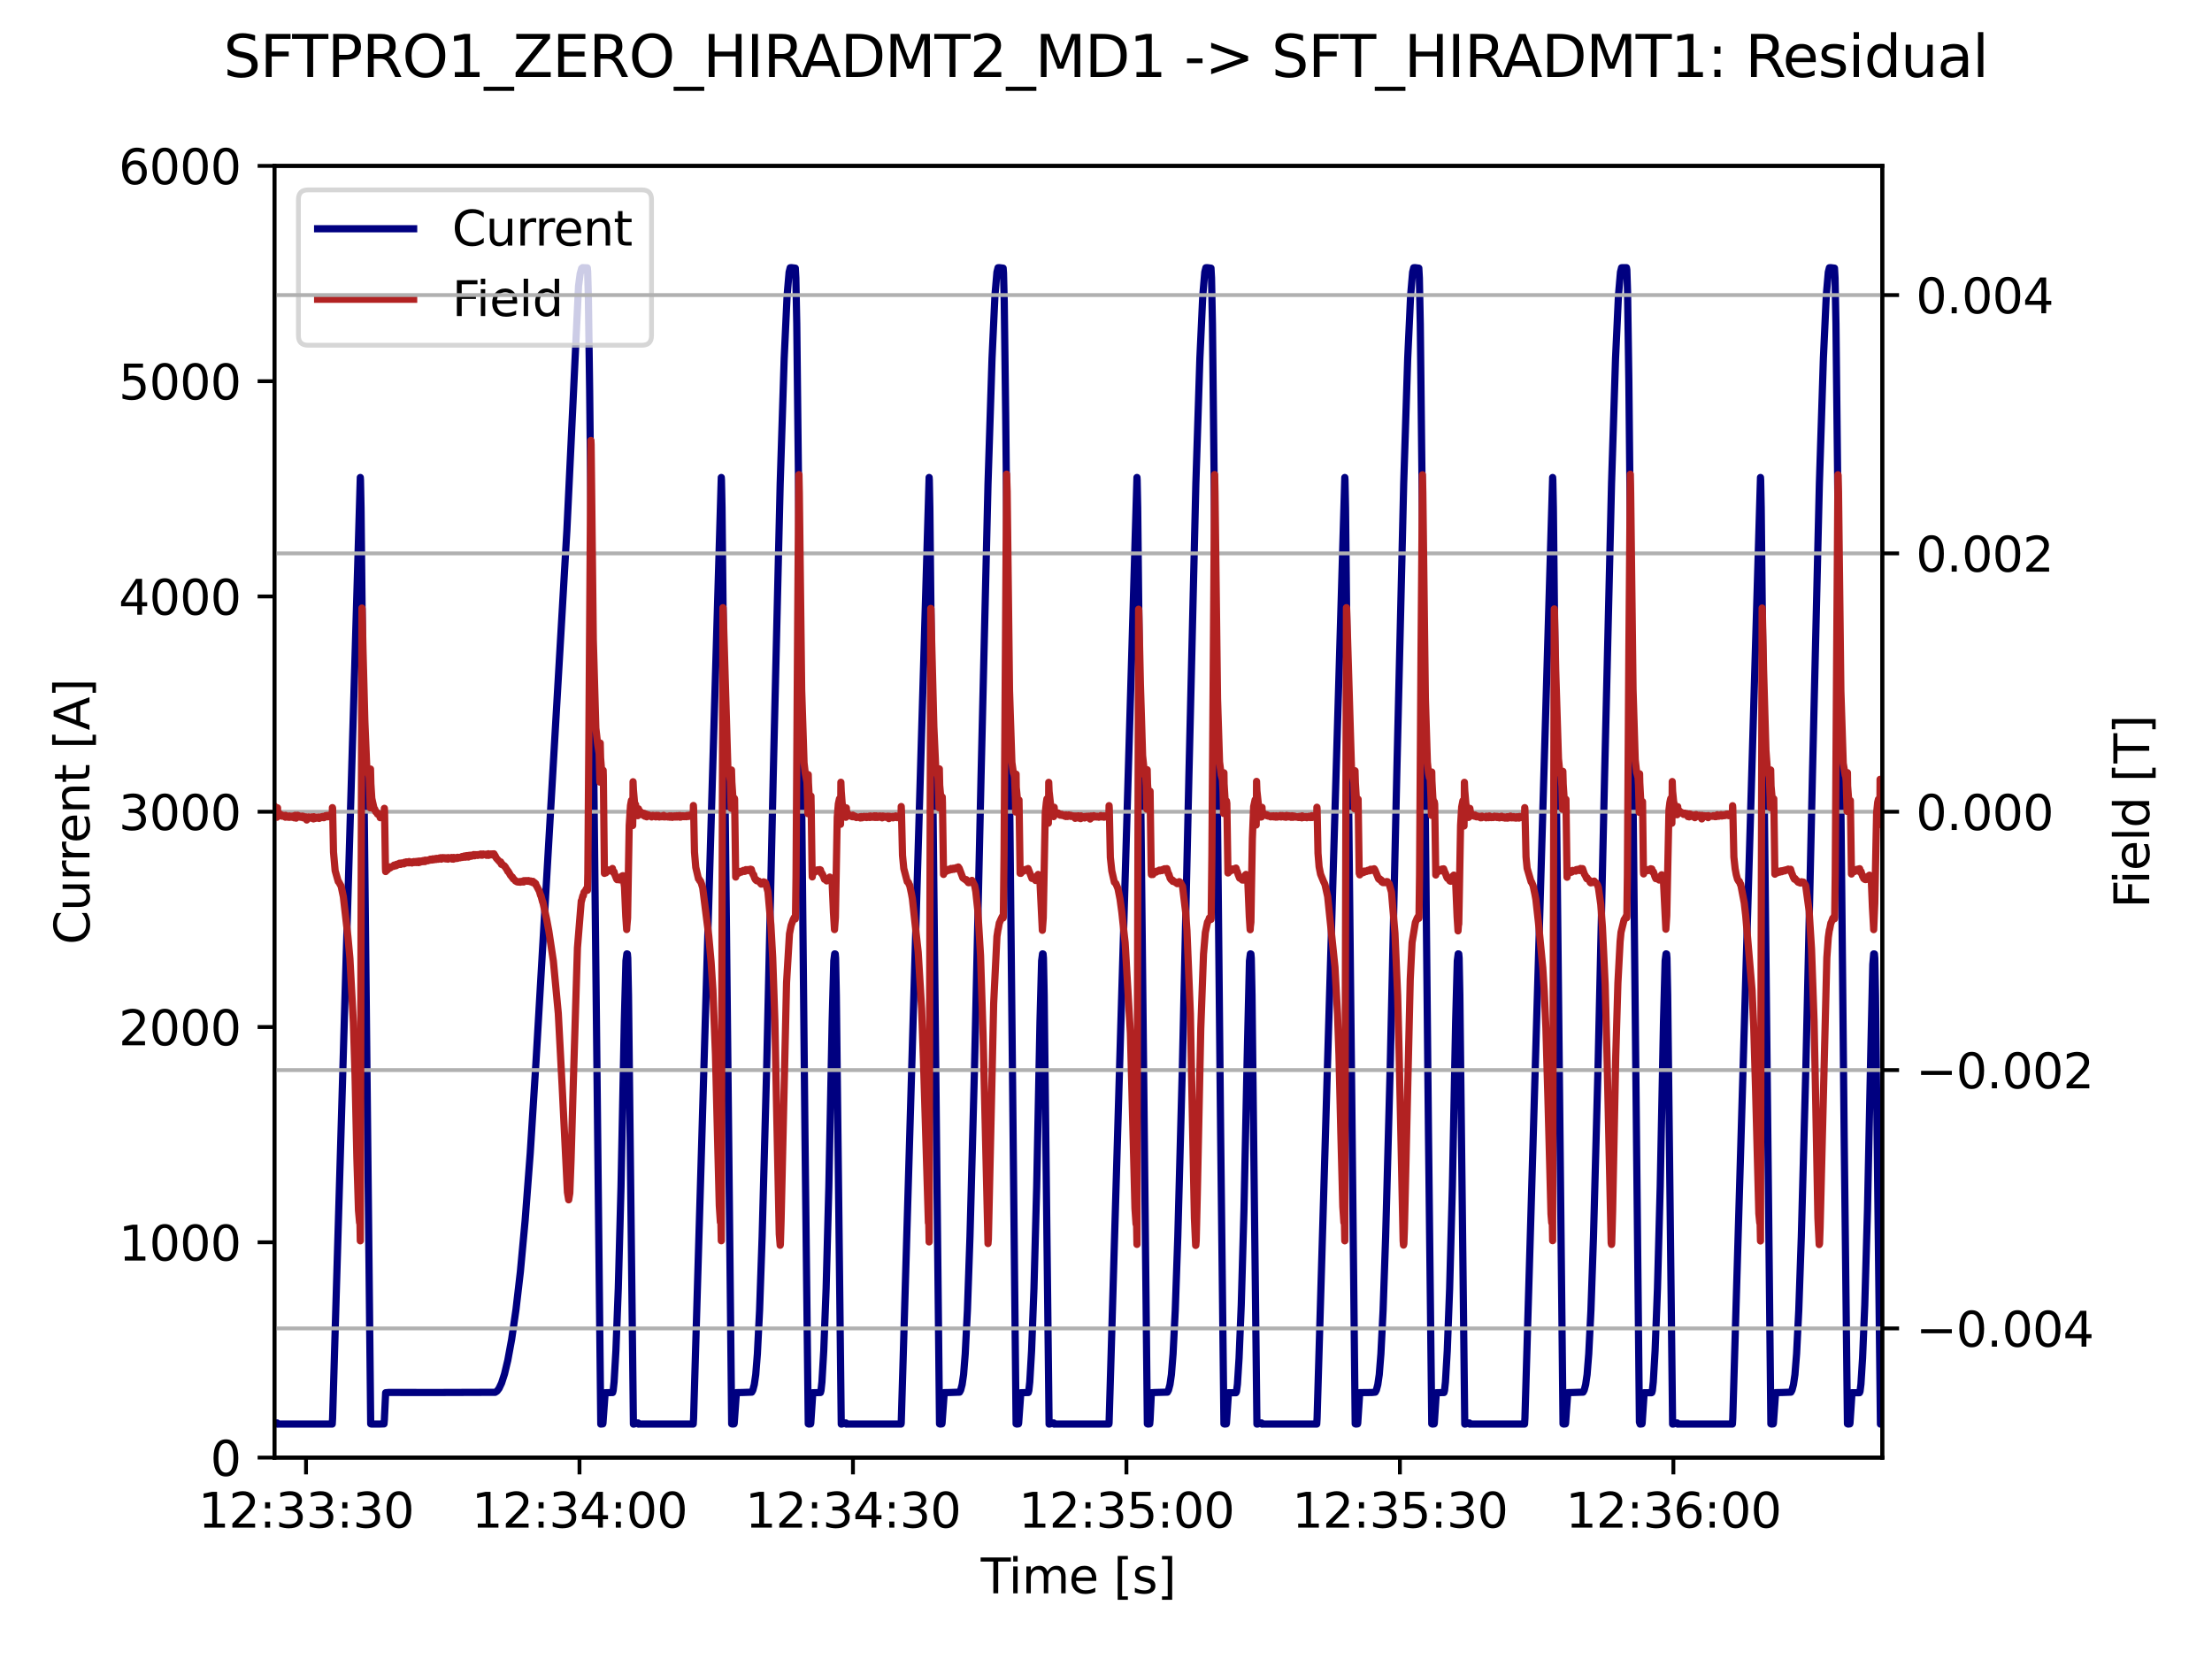
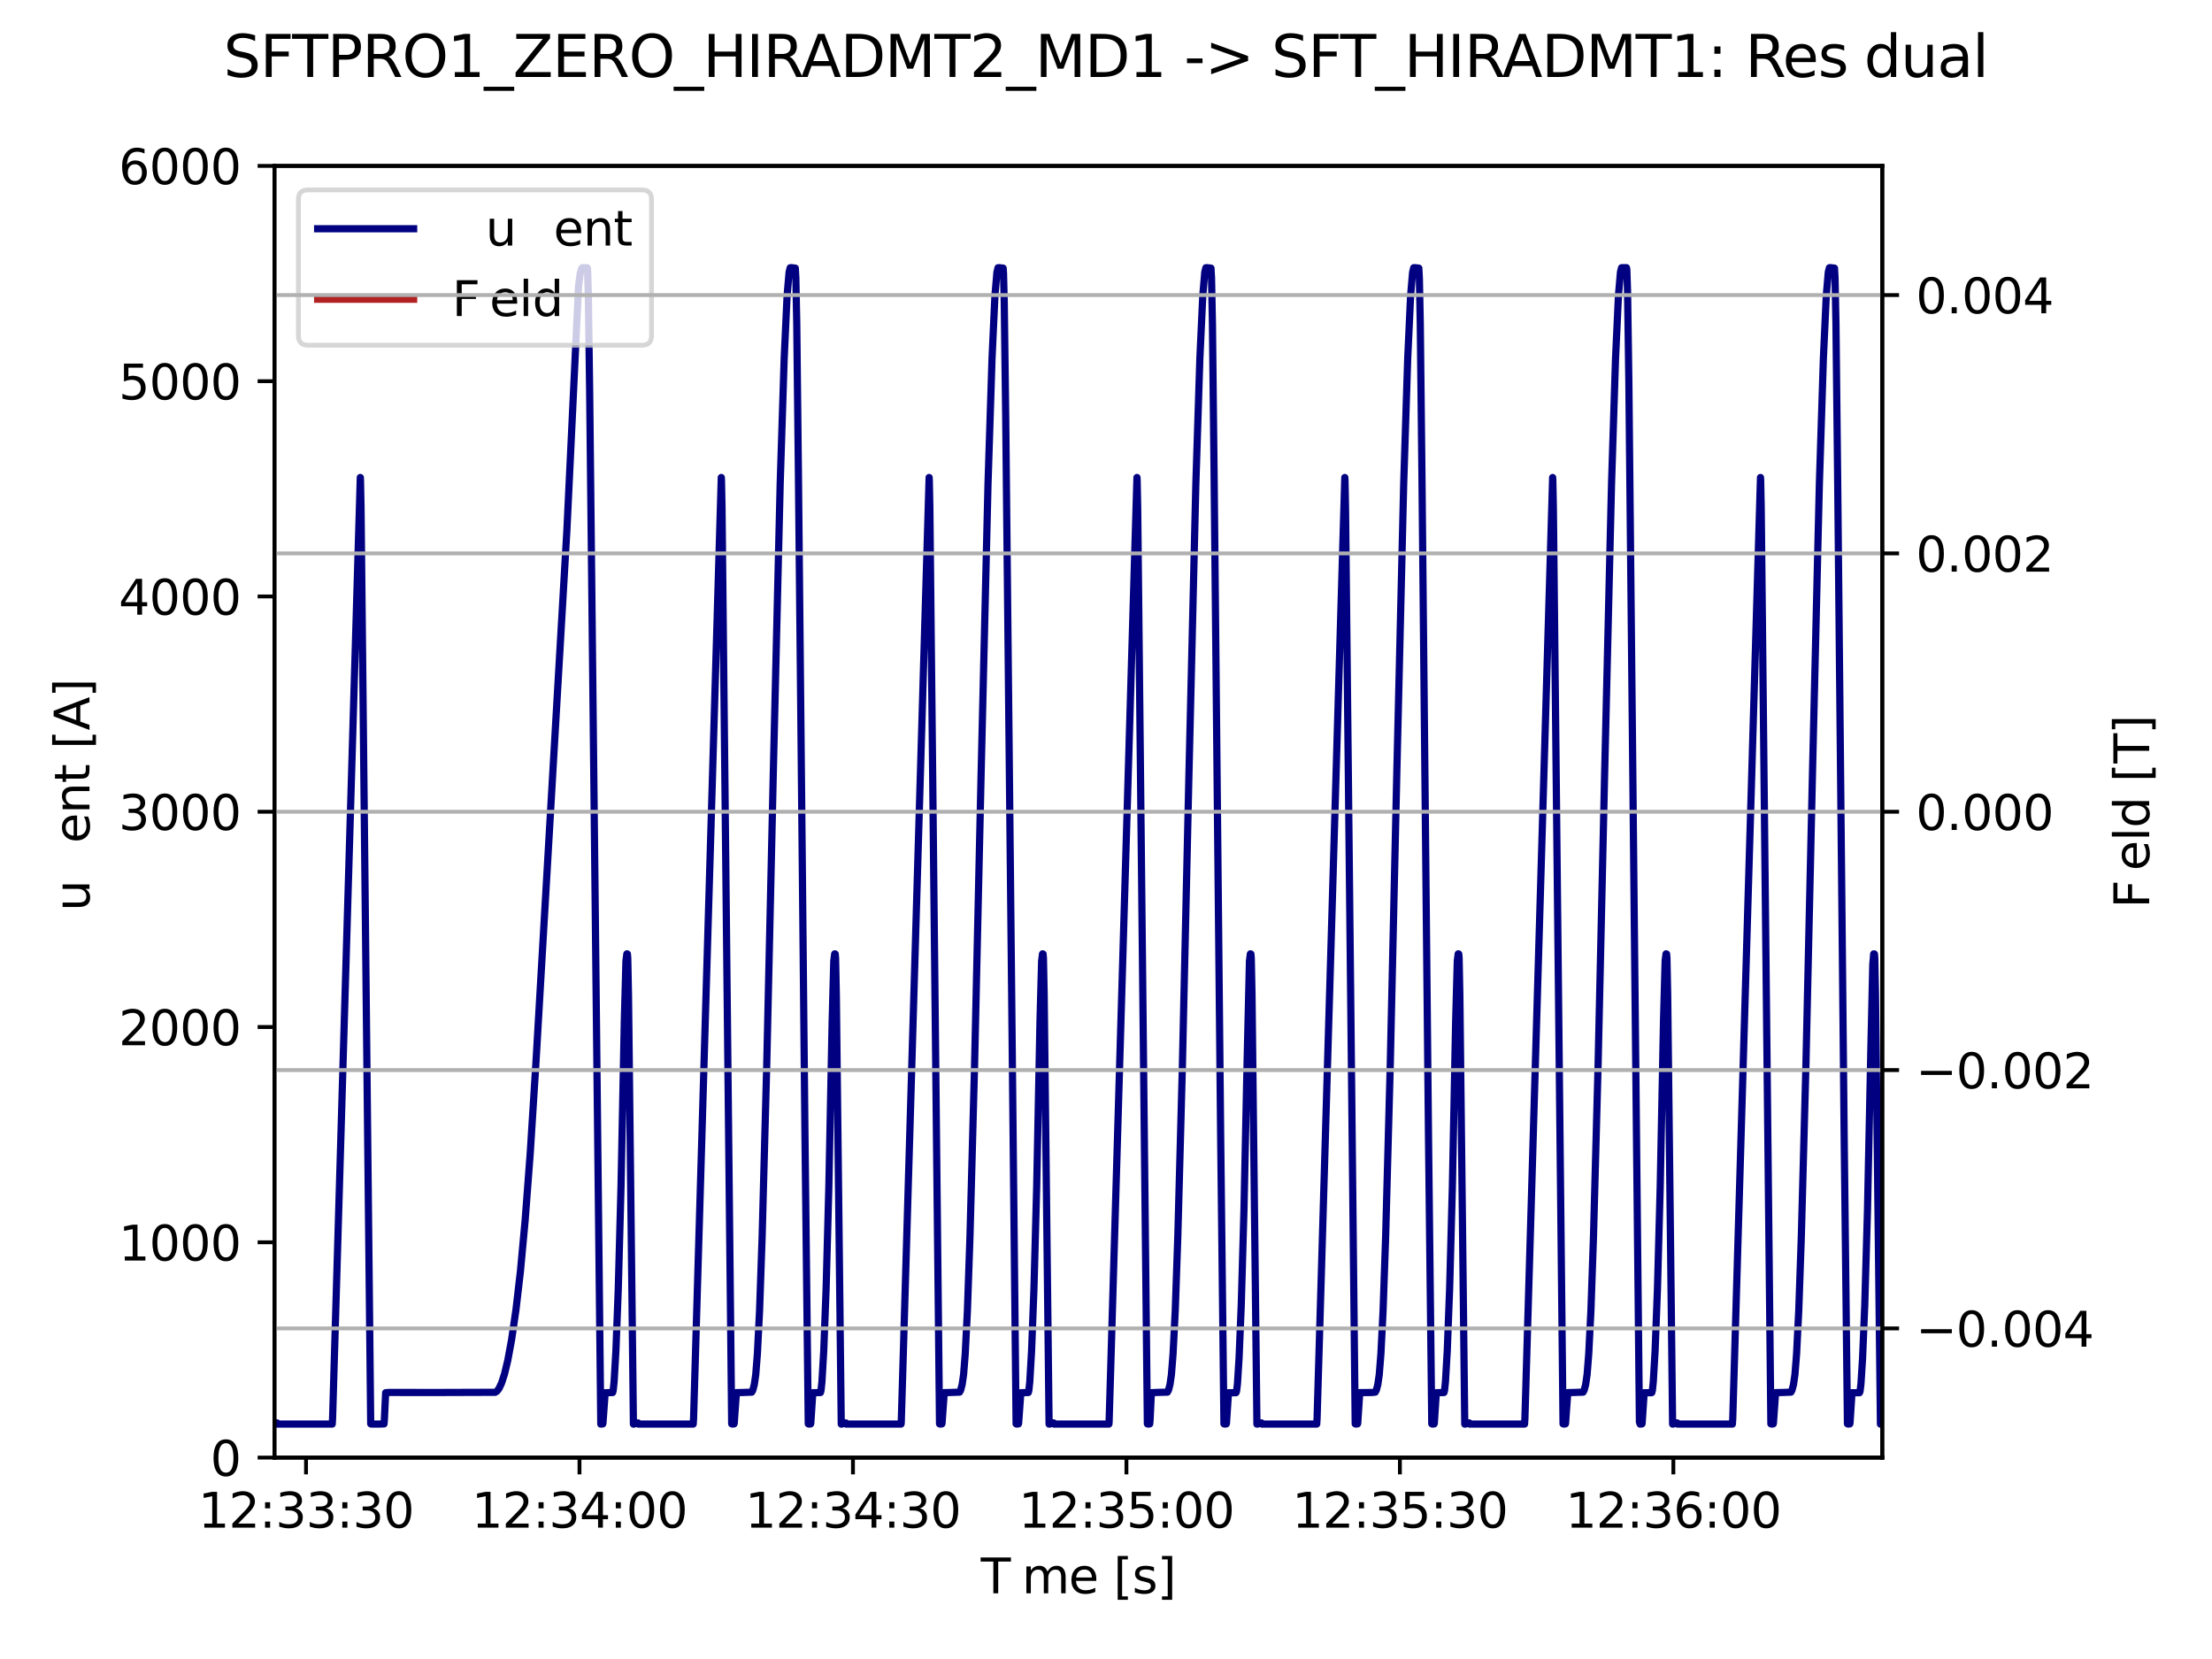
<svg xmlns="http://www.w3.org/2000/svg" xmlns:xlink="http://www.w3.org/1999/xlink" width="460.8pt" height="345.6pt" viewBox="0 0 460.8 345.6" version="1.1">
  <defs>
    <style type="text/css">*{stroke-linejoin: round; stroke-linecap: butt}</style>
  </defs>
  <g id="figure_1">
    <g id="patch_1">
      <path d="M 0 345.6  L 460.8 345.6  L 460.8 0  L 0 0  z " style="fill: #ffffff" />
    </g>
    <g id="axes_1">
      <g id="patch_2">
        <path d="M 57.17 303.64  L 392.11 303.64  L 392.11 34.56  L 57.17 34.56  z " style="fill: #ffffff" />
      </g>
      <g id="matplotlib.axis_1">
        <g id="xtick_1">
          <g id="line2d_1">
            <defs>
              <path id="m6916567d81" d="M 0 0  L 0 3.5  " style="stroke: #000000; stroke-width: 0.8" />
            </defs>
            <g>
              <use xlink:href="#m6916567d81" x="63.75" y="303.64" style="stroke: #000000; stroke-width: 0.8" />
            </g>
          </g>
          <g id="text_1">
            <g transform="translate(41.294 318.238) scale(0.1 -0.1)">
              <defs>
                <path id="DejaVuSans-31" d="M 794 531  L 1825 531  L 1825 4091  L 703 3866  L 703 4441  L 1819 4666  L 2450 4666  L 2450 531  L 3481 531  L 3481 0  L 794 0  L 794 531  z " transform="scale(0.016)" />
                <path id="DejaVuSans-32" d="M 1228 531  L 3431 531  L 3431 0  L 469 0  L 469 531  Q 828 903 1448 1529  Q 2069 2156 2228 2338  Q 2531 2678 2651 2914  Q 2772 3150 2772 3378  Q 2772 3750 2511 3984  Q 2250 4219 1831 4219  Q 1534 4219 1204 4116  Q 875 4013 500 3803  L 500 4441  Q 881 4594 1212 4672  Q 1544 4750 1819 4750  Q 2544 4750 2975 4387  Q 3406 4025 3406 3419  Q 3406 3131 3298 2873  Q 3191 2616 2906 2266  Q 2828 2175 2409 1742  Q 1991 1309 1228 531  z " transform="scale(0.016)" />
                <path id="DejaVuSans-3a" d="M 750 794  L 1409 794  L 1409 0  L 750 0  L 750 794  z M 750 3309  L 1409 3309  L 1409 2516  L 750 2516  L 750 3309  z " transform="scale(0.016)" />
                <path id="DejaVuSans-33" d="M 2597 2516  Q 3050 2419 3304 2112  Q 3559 1806 3559 1356  Q 3559 666 3084 287  Q 2609 -91 1734 -91  Q 1441 -91 1130 -33  Q 819 25 488 141  L 488 750  Q 750 597 1062 519  Q 1375 441 1716 441  Q 2309 441 2620 675  Q 2931 909 2931 1356  Q 2931 1769 2642 2001  Q 2353 2234 1838 2234  L 1294 2234  L 1294 2753  L 1863 2753  Q 2328 2753 2575 2939  Q 2822 3125 2822 3475  Q 2822 3834 2567 4026  Q 2313 4219 1838 4219  Q 1578 4219 1281 4162  Q 984 4106 628 3988  L 628 4550  Q 988 4650 1302 4700  Q 1616 4750 1894 4750  Q 2613 4750 3031 4423  Q 3450 4097 3450 3541  Q 3450 3153 3228 2886  Q 3006 2619 2597 2516  z " transform="scale(0.016)" />
                <path id="DejaVuSans-30" d="M 2034 4250  Q 1547 4250 1301 3770  Q 1056 3291 1056 2328  Q 1056 1369 1301 889  Q 1547 409 2034 409  Q 2525 409 2770 889  Q 3016 1369 3016 2328  Q 3016 3291 2770 3770  Q 2525 4250 2034 4250  z M 2034 4750  Q 2819 4750 3233 4129  Q 3647 3509 3647 2328  Q 3647 1150 3233 529  Q 2819 -91 2034 -91  Q 1250 -91 836 529  Q 422 1150 422 2328  Q 422 3509 836 4129  Q 1250 4750 2034 4750  z " transform="scale(0.016)" />
              </defs>
              <use xlink:href="#DejaVuSans-31" />
              <use xlink:href="#DejaVuSans-32" x="63.623" />
              <use xlink:href="#DejaVuSans-3a" x="127.246" />
              <use xlink:href="#DejaVuSans-33" x="160.938" />
              <use xlink:href="#DejaVuSans-33" x="224.561" />
              <use xlink:href="#DejaVuSans-3a" x="288.184" />
              <use xlink:href="#DejaVuSans-33" x="321.875" />
              <use xlink:href="#DejaVuSans-30" x="385.498" />
            </g>
          </g>
        </g>
        <g id="xtick_2">
          <g id="line2d_2">
            <g>
              <use xlink:href="#m6916567d81" x="120.719" y="303.64" style="stroke: #000000; stroke-width: 0.8" />
            </g>
          </g>
          <g id="text_2">
            <g transform="translate(98.263 318.238) scale(0.1 -0.1)">
              <defs>
                <path id="DejaVuSans-34" d="M 2419 4116  L 825 1625  L 2419 1625  L 2419 4116  z M 2253 4666  L 3047 4666  L 3047 1625  L 3713 1625  L 3713 1100  L 3047 1100  L 3047 0  L 2419 0  L 2419 1100  L 313 1100  L 313 1709  L 2253 4666  z " transform="scale(0.016)" />
              </defs>
              <use xlink:href="#DejaVuSans-31" />
              <use xlink:href="#DejaVuSans-32" x="63.623" />
              <use xlink:href="#DejaVuSans-3a" x="127.246" />
              <use xlink:href="#DejaVuSans-33" x="160.938" />
              <use xlink:href="#DejaVuSans-34" x="224.561" />
              <use xlink:href="#DejaVuSans-3a" x="288.184" />
              <use xlink:href="#DejaVuSans-30" x="321.875" />
              <use xlink:href="#DejaVuSans-30" x="385.498" />
            </g>
          </g>
        </g>
        <g id="xtick_3">
          <g id="line2d_3">
            <g>
              <use xlink:href="#m6916567d81" x="177.688" y="303.64" style="stroke: #000000; stroke-width: 0.8" />
            </g>
          </g>
          <g id="text_3">
            <g transform="translate(155.232 318.238) scale(0.1 -0.1)">
              <use xlink:href="#DejaVuSans-31" />
              <use xlink:href="#DejaVuSans-32" x="63.623" />
              <use xlink:href="#DejaVuSans-3a" x="127.246" />
              <use xlink:href="#DejaVuSans-33" x="160.938" />
              <use xlink:href="#DejaVuSans-34" x="224.561" />
              <use xlink:href="#DejaVuSans-3a" x="288.184" />
              <use xlink:href="#DejaVuSans-33" x="321.875" />
              <use xlink:href="#DejaVuSans-30" x="385.498" />
            </g>
          </g>
        </g>
        <g id="xtick_4">
          <g id="line2d_4">
            <g>
              <use xlink:href="#m6916567d81" x="234.657" y="303.64" style="stroke: #000000; stroke-width: 0.8" />
            </g>
          </g>
          <g id="text_4">
            <g transform="translate(212.201 318.238) scale(0.1 -0.1)">
              <defs>
                <path id="DejaVuSans-35" d="M 691 4666  L 3169 4666  L 3169 4134  L 1269 4134  L 1269 2991  Q 1406 3038 1543 3061  Q 1681 3084 1819 3084  Q 2600 3084 3056 2656  Q 3513 2228 3513 1497  Q 3513 744 3044 326  Q 2575 -91 1722 -91  Q 1428 -91 1123 -41  Q 819 9 494 109  L 494 744  Q 775 591 1075 516  Q 1375 441 1709 441  Q 2250 441 2565 725  Q 2881 1009 2881 1497  Q 2881 1984 2565 2268  Q 2250 2553 1709 2553  Q 1456 2553 1204 2497  Q 953 2441 691 2322  L 691 4666  z " transform="scale(0.016)" />
              </defs>
              <use xlink:href="#DejaVuSans-31" />
              <use xlink:href="#DejaVuSans-32" x="63.623" />
              <use xlink:href="#DejaVuSans-3a" x="127.246" />
              <use xlink:href="#DejaVuSans-33" x="160.938" />
              <use xlink:href="#DejaVuSans-35" x="224.561" />
              <use xlink:href="#DejaVuSans-3a" x="288.184" />
              <use xlink:href="#DejaVuSans-30" x="321.875" />
              <use xlink:href="#DejaVuSans-30" x="385.498" />
            </g>
          </g>
        </g>
        <g id="xtick_5">
          <g id="line2d_5">
            <g>
              <use xlink:href="#m6916567d81" x="291.626" y="303.64" style="stroke: #000000; stroke-width: 0.8" />
            </g>
          </g>
          <g id="text_5">
            <g transform="translate(269.17 318.238) scale(0.1 -0.1)">
              <use xlink:href="#DejaVuSans-31" />
              <use xlink:href="#DejaVuSans-32" x="63.623" />
              <use xlink:href="#DejaVuSans-3a" x="127.246" />
              <use xlink:href="#DejaVuSans-33" x="160.938" />
              <use xlink:href="#DejaVuSans-35" x="224.561" />
              <use xlink:href="#DejaVuSans-3a" x="288.184" />
              <use xlink:href="#DejaVuSans-33" x="321.875" />
              <use xlink:href="#DejaVuSans-30" x="385.498" />
            </g>
          </g>
        </g>
        <g id="xtick_6">
          <g id="line2d_6">
            <g>
              <use xlink:href="#m6916567d81" x="348.595" y="303.64" style="stroke: #000000; stroke-width: 0.8" />
            </g>
          </g>
          <g id="text_6">
            <g transform="translate(326.139 318.238) scale(0.1 -0.1)">
              <defs>
                <path id="DejaVuSans-36" d="M 2113 2584  Q 1688 2584 1439 2293  Q 1191 2003 1191 1497  Q 1191 994 1439 701  Q 1688 409 2113 409  Q 2538 409 2786 701  Q 3034 994 3034 1497  Q 3034 2003 2786 2293  Q 2538 2584 2113 2584  z M 3366 4563  L 3366 3988  Q 3128 4100 2886 4159  Q 2644 4219 2406 4219  Q 1781 4219 1451 3797  Q 1122 3375 1075 2522  Q 1259 2794 1537 2939  Q 1816 3084 2150 3084  Q 2853 3084 3261 2657  Q 3669 2231 3669 1497  Q 3669 778 3244 343  Q 2819 -91 2113 -91  Q 1303 -91 875 529  Q 447 1150 447 2328  Q 447 3434 972 4092  Q 1497 4750 2381 4750  Q 2619 4750 2861 4703  Q 3103 4656 3366 4563  z " transform="scale(0.016)" />
              </defs>
              <use xlink:href="#DejaVuSans-31" />
              <use xlink:href="#DejaVuSans-32" x="63.623" />
              <use xlink:href="#DejaVuSans-3a" x="127.246" />
              <use xlink:href="#DejaVuSans-33" x="160.938" />
              <use xlink:href="#DejaVuSans-36" x="224.561" />
              <use xlink:href="#DejaVuSans-3a" x="288.184" />
              <use xlink:href="#DejaVuSans-30" x="321.875" />
              <use xlink:href="#DejaVuSans-30" x="385.498" />
            </g>
          </g>
        </g>
        <g id="text_7">
          <g transform="translate(204.311 331.917) scale(0.1 -0.1)">
            <defs>
              <path id="DejaVuSans-54" d="M -19 4666  L 3928 4666  L 3928 4134  L 2272 4134  L 2272 0  L 1638 0  L 1638 4134  L -19 4134  L -19 4666  z " transform="scale(0.016)" />
-               <path id="DejaVuSans-69" d="M 603 3500  L 1178 3500  L 1178 0  L 603 0  L 603 3500  z M 603 4863  L 1178 4863  L 1178 4134  L 603 4134  L 603 4863  z " transform="scale(0.016)" />
              <path id="DejaVuSans-6d" d="M 3328 2828  Q 3544 3216 3844 3400  Q 4144 3584 4550 3584  Q 5097 3584 5394 3201  Q 5691 2819 5691 2113  L 5691 0  L 5113 0  L 5113 2094  Q 5113 2597 4934 2840  Q 4756 3084 4391 3084  Q 3944 3084 3684 2787  Q 3425 2491 3425 1978  L 3425 0  L 2847 0  L 2847 2094  Q 2847 2600 2669 2842  Q 2491 3084 2119 3084  Q 1678 3084 1418 2786  Q 1159 2488 1159 1978  L 1159 0  L 581 0  L 581 3500  L 1159 3500  L 1159 2956  Q 1356 3278 1631 3431  Q 1906 3584 2284 3584  Q 2666 3584 2933 3390  Q 3200 3197 3328 2828  z " transform="scale(0.016)" />
              <path id="DejaVuSans-65" d="M 3597 1894  L 3597 1613  L 953 1613  Q 991 1019 1311 708  Q 1631 397 2203 397  Q 2534 397 2845 478  Q 3156 559 3463 722  L 3463 178  Q 3153 47 2828 -22  Q 2503 -91 2169 -91  Q 1331 -91 842 396  Q 353 884 353 1716  Q 353 2575 817 3079  Q 1281 3584 2069 3584  Q 2775 3584 3186 3129  Q 3597 2675 3597 1894  z M 3022 2063  Q 3016 2534 2758 2815  Q 2500 3097 2075 3097  Q 1594 3097 1305 2825  Q 1016 2553 972 2059  L 3022 2063  z " transform="scale(0.016)" />
-               <path id="DejaVuSans-20" transform="scale(0.016)" />
              <path id="DejaVuSans-5b" d="M 550 4863  L 1875 4863  L 1875 4416  L 1125 4416  L 1125 -397  L 1875 -397  L 1875 -844  L 550 -844  L 550 4863  z " transform="scale(0.016)" />
              <path id="DejaVuSans-73" d="M 2834 3397  L 2834 2853  Q 2591 2978 2328 3040  Q 2066 3103 1784 3103  Q 1356 3103 1142 2972  Q 928 2841 928 2578  Q 928 2378 1081 2264  Q 1234 2150 1697 2047  L 1894 2003  Q 2506 1872 2764 1633  Q 3022 1394 3022 966  Q 3022 478 2636 193  Q 2250 -91 1575 -91  Q 1294 -91 989 -36  Q 684 19 347 128  L 347 722  Q 666 556 975 473  Q 1284 391 1588 391  Q 1994 391 2212 530  Q 2431 669 2431 922  Q 2431 1156 2273 1281  Q 2116 1406 1581 1522  L 1381 1569  Q 847 1681 609 1914  Q 372 2147 372 2553  Q 372 3047 722 3315  Q 1072 3584 1716 3584  Q 2034 3584 2315 3537  Q 2597 3491 2834 3397  z " transform="scale(0.016)" />
              <path id="DejaVuSans-5d" d="M 1947 4863  L 1947 -844  L 622 -844  L 622 -397  L 1369 -397  L 1369 4416  L 622 4416  L 622 4863  L 1947 4863  z " transform="scale(0.016)" />
            </defs>
            <use xlink:href="#DejaVuSans-54" />
            <use xlink:href="#DejaVuSans-69" x="57.959" />
            <use xlink:href="#DejaVuSans-6d" x="85.742" />
            <use xlink:href="#DejaVuSans-65" x="183.154" />
            <use xlink:href="#DejaVuSans-20" x="244.678" />
            <use xlink:href="#DejaVuSans-5b" x="276.465" />
            <use xlink:href="#DejaVuSans-73" x="315.479" />
            <use xlink:href="#DejaVuSans-5d" x="367.578" />
          </g>
        </g>
      </g>
      <g id="matplotlib.axis_2">
        <g id="ytick_1">
          <g id="line2d_7">
            <defs>
              <path id="m06209b17c6" d="M 0 0  L -3.5 0  " style="stroke: #000000; stroke-width: 0.8" />
            </defs>
            <g>
              <use xlink:href="#m06209b17c6" x="57.17" y="303.64" style="stroke: #000000; stroke-width: 0.8" />
            </g>
          </g>
          <g id="text_8">
            <g transform="translate(43.807 307.439) scale(0.1 -0.1)">
              <use xlink:href="#DejaVuSans-30" />
            </g>
          </g>
        </g>
        <g id="ytick_2">
          <g id="line2d_8">
            <g>
              <use xlink:href="#m06209b17c6" x="57.17" y="258.793" style="stroke: #000000; stroke-width: 0.8" />
            </g>
          </g>
          <g id="text_9">
            <g transform="translate(24.72 262.593) scale(0.1 -0.1)">
              <use xlink:href="#DejaVuSans-31" />
              <use xlink:href="#DejaVuSans-30" x="63.623" />
              <use xlink:href="#DejaVuSans-30" x="127.246" />
              <use xlink:href="#DejaVuSans-30" x="190.869" />
            </g>
          </g>
        </g>
        <g id="ytick_3">
          <g id="line2d_9">
            <g>
              <use xlink:href="#m06209b17c6" x="57.17" y="213.947" style="stroke: #000000; stroke-width: 0.8" />
            </g>
          </g>
          <g id="text_10">
            <g transform="translate(24.72 217.746) scale(0.1 -0.1)">
              <use xlink:href="#DejaVuSans-32" />
              <use xlink:href="#DejaVuSans-30" x="63.623" />
              <use xlink:href="#DejaVuSans-30" x="127.246" />
              <use xlink:href="#DejaVuSans-30" x="190.869" />
            </g>
          </g>
        </g>
        <g id="ytick_4">
          <g id="line2d_10">
            <g>
              <use xlink:href="#m06209b17c6" x="57.17" y="169.1" style="stroke: #000000; stroke-width: 0.8" />
            </g>
          </g>
          <g id="text_11">
            <g transform="translate(24.72 172.899) scale(0.1 -0.1)">
              <use xlink:href="#DejaVuSans-33" />
              <use xlink:href="#DejaVuSans-30" x="63.623" />
              <use xlink:href="#DejaVuSans-30" x="127.246" />
              <use xlink:href="#DejaVuSans-30" x="190.869" />
            </g>
          </g>
        </g>
        <g id="ytick_5">
          <g id="line2d_11">
            <g>
              <use xlink:href="#m06209b17c6" x="57.17" y="124.253" style="stroke: #000000; stroke-width: 0.8" />
            </g>
          </g>
          <g id="text_12">
            <g transform="translate(24.72 128.053) scale(0.1 -0.1)">
              <use xlink:href="#DejaVuSans-34" />
              <use xlink:href="#DejaVuSans-30" x="63.623" />
              <use xlink:href="#DejaVuSans-30" x="127.246" />
              <use xlink:href="#DejaVuSans-30" x="190.869" />
            </g>
          </g>
        </g>
        <g id="ytick_6">
          <g id="line2d_12">
            <g>
              <use xlink:href="#m06209b17c6" x="57.17" y="79.407" style="stroke: #000000; stroke-width: 0.8" />
            </g>
          </g>
          <g id="text_13">
            <g transform="translate(24.72 83.206) scale(0.1 -0.1)">
              <use xlink:href="#DejaVuSans-35" />
              <use xlink:href="#DejaVuSans-30" x="63.623" />
              <use xlink:href="#DejaVuSans-30" x="127.246" />
              <use xlink:href="#DejaVuSans-30" x="190.869" />
            </g>
          </g>
        </g>
        <g id="ytick_7">
          <g id="line2d_13">
            <g>
              <use xlink:href="#m06209b17c6" x="57.17" y="34.56" style="stroke: #000000; stroke-width: 0.8" />
            </g>
          </g>
          <g id="text_14">
            <g transform="translate(24.72 38.359) scale(0.1 -0.1)">
              <use xlink:href="#DejaVuSans-36" />
              <use xlink:href="#DejaVuSans-30" x="63.623" />
              <use xlink:href="#DejaVuSans-30" x="127.246" />
              <use xlink:href="#DejaVuSans-30" x="190.869" />
            </g>
          </g>
        </g>
        <g id="text_15">
          <g transform="translate(18.64 196.787) rotate(-90) scale(0.1 -0.1)">
            <defs>
-               <path id="DejaVuSans-43" d="M 4122 4306  L 4122 3641  Q 3803 3938 3442 4084  Q 3081 4231 2675 4231  Q 1875 4231 1450 3742  Q 1025 3253 1025 2328  Q 1025 1406 1450 917  Q 1875 428 2675 428  Q 3081 428 3442 575  Q 3803 722 4122 1019  L 4122 359  Q 3791 134 3420 21  Q 3050 -91 2638 -91  Q 1578 -91 968 557  Q 359 1206 359 2328  Q 359 3453 968 4101  Q 1578 4750 2638 4750  Q 3056 4750 3426 4639  Q 3797 4528 4122 4306  z " transform="scale(0.016)" />
              <path id="DejaVuSans-75" d="M 544 1381  L 544 3500  L 1119 3500  L 1119 1403  Q 1119 906 1312 657  Q 1506 409 1894 409  Q 2359 409 2629 706  Q 2900 1003 2900 1516  L 2900 3500  L 3475 3500  L 3475 0  L 2900 0  L 2900 538  Q 2691 219 2414 64  Q 2138 -91 1772 -91  Q 1169 -91 856 284  Q 544 659 544 1381  z M 1991 3584  L 1991 3584  z " transform="scale(0.016)" />
-               <path id="DejaVuSans-72" d="M 2631 2963  Q 2534 3019 2420 3045  Q 2306 3072 2169 3072  Q 1681 3072 1420 2755  Q 1159 2438 1159 1844  L 1159 0  L 581 0  L 581 3500  L 1159 3500  L 1159 2956  Q 1341 3275 1631 3429  Q 1922 3584 2338 3584  Q 2397 3584 2469 3576  Q 2541 3569 2628 3553  L 2631 2963  z " transform="scale(0.016)" />
              <path id="DejaVuSans-6e" d="M 3513 2113  L 3513 0  L 2938 0  L 2938 2094  Q 2938 2591 2744 2837  Q 2550 3084 2163 3084  Q 1697 3084 1428 2787  Q 1159 2491 1159 1978  L 1159 0  L 581 0  L 581 3500  L 1159 3500  L 1159 2956  Q 1366 3272 1645 3428  Q 1925 3584 2291 3584  Q 2894 3584 3203 3211  Q 3513 2838 3513 2113  z " transform="scale(0.016)" />
              <path id="DejaVuSans-74" d="M 1172 4494  L 1172 3500  L 2356 3500  L 2356 3053  L 1172 3053  L 1172 1153  Q 1172 725 1289 603  Q 1406 481 1766 481  L 2356 481  L 2356 0  L 1766 0  Q 1100 0 847 248  Q 594 497 594 1153  L 594 3053  L 172 3053  L 172 3500  L 594 3500  L 594 4494  L 1172 4494  z " transform="scale(0.016)" />
              <path id="DejaVuSans-41" d="M 2188 4044  L 1331 1722  L 3047 1722  L 2188 4044  z M 1831 4666  L 2547 4666  L 4325 0  L 3669 0  L 3244 1197  L 1141 1197  L 716 0  L 50 0  L 1831 4666  z " transform="scale(0.016)" />
            </defs>
            <use xlink:href="#DejaVuSans-43" />
            <use xlink:href="#DejaVuSans-75" x="69.824" />
            <use xlink:href="#DejaVuSans-72" x="133.203" />
            <use xlink:href="#DejaVuSans-72" x="172.566" />
            <use xlink:href="#DejaVuSans-65" x="211.43" />
            <use xlink:href="#DejaVuSans-6e" x="272.953" />
            <use xlink:href="#DejaVuSans-74" x="336.332" />
            <use xlink:href="#DejaVuSans-20" x="375.541" />
            <use xlink:href="#DejaVuSans-5b" x="407.328" />
            <use xlink:href="#DejaVuSans-41" x="446.342" />
            <use xlink:href="#DejaVuSans-5d" x="514.75" />
          </g>
        </g>
      </g>
      <g id="line2d_14">
        <path d="M 57.17 296.655  L 57.702 296.418  L 57.816 296.671  L 57.854 296.654  L 69.209 296.656  L 69.285 295.422  L 75.058 99.468  L 75.096 100.003  L 75.21 105.773  L 76.008 181.451  L 77.223 296.605  L 77.375 296.661  L 79.046 296.656  L 79.996 296.621  L 80.072 295.761  L 80.337 290.131  L 80.945 290.075  L 91.807 290.079  L 103.163 290.042  L 103.543 289.793  L 103.961 289.239  L 104.492 288.106  L 105.1 286.227  L 105.784 283.367  L 106.581 279.033  L 107.493 272.763  L 108.404 264.934  L 109.392 254.272  L 110.455 240.235  L 111.632 221.622  L 118.089 110.554  L 119.38 83.577  L 120.52 59.578  L 120.861 57.028  L 121.165 55.919  L 121.355 55.758  L 122.343 55.799  L 122.419 56.579  L 122.57 62.022  L 122.836 81.468  L 125.153 296.665  L 125.191 296.662  L 125.571 296.621  L 125.609 296.452  L 126.065 290.131  L 127.622 290.089  L 127.736 289.658  L 127.926 287.888  L 128.305 281.373  L 128.799 268.422  L 129.369 247.192  L 130.052 212.841  L 130.394 200.168  L 130.584 198.706  L 130.698 198.731  L 130.774 199.594  L 130.926 207.232  L 131.951 296.669  L 132.065 296.661  L 132.445 296.544  L 132.635 296.42  L 132.901 296.419  L 133.015 296.669  L 133.053 296.656  L 140.041 296.655  L 144.409 296.655  L 144.485 295.419  L 150.257 99.468  L 150.295 100.005  L 150.409 105.772  L 151.207 181.45  L 152.422 296.61  L 152.574 296.661  L 152.916 296.62  L 152.954 296.453  L 153.41 290.106  L 154.625 290.083  L 156.6 290.01  L 156.828 289.587  L 157.132 288.434  L 157.436 286.349  L 157.777 282.04  L 158.233 272.985  L 158.765 257.645  L 159.714 222.314  L 161.082 161.48  L 162.525 100.811  L 163.36 74.665  L 163.968 61.56  L 164.386 56.688  L 164.614 55.778  L 164.879 55.758  L 165.677 55.86  L 165.791 57.917  L 165.981 67.456  L 166.323 98.529  L 167.69 236.45  L 168.374 296.604  L 168.525 296.66  L 168.867 296.622  L 168.905 296.451  L 169.323 290.129  L 169.361 290.132  L 170.918 290.089  L 171.032 289.658  L 171.222 287.888  L 171.602 281.373  L 172.096 268.421  L 172.665 247.192  L 173.349 212.841  L 173.691 200.167  L 173.881 198.706  L 173.995 198.73  L 174.07 199.595  L 174.222 207.227  L 175.248 296.668  L 175.362 296.66  L 175.742 296.543  L 175.931 296.419  L 176.197 296.418  L 176.311 296.671  L 176.349 296.654  L 187.705 296.655  L 187.743 296.407  L 188.123 283.738  L 193.554 99.466  L 193.592 100.006  L 193.706 105.773  L 194.503 181.451  L 195.719 296.607  L 195.871 296.661  L 196.212 296.62  L 196.25 296.448  L 196.706 290.106  L 197.884 290.083  L 199.896 290.011  L 200.124 289.588  L 200.428 288.434  L 200.732 286.349  L 201.074 282.04  L 201.53 272.985  L 202.061 257.645  L 203.011 222.313  L 204.378 161.48  L 205.821 100.812  L 206.657 74.664  L 207.264 61.559  L 207.682 56.687  L 207.91 55.778  L 208.176 55.758  L 208.974 55.861  L 209.049 56.897  L 209.201 62.825  L 209.505 86.574  L 211.67 296.603  L 211.822 296.66  L 212.164 296.619  L 212.202 296.45  L 212.658 290.13  L 214.215 290.089  L 214.329 289.658  L 214.518 287.888  L 214.898 281.373  L 215.392 268.422  L 215.962 247.193  L 216.645 212.841  L 216.987 200.169  L 217.177 198.705  L 217.291 198.731  L 217.367 199.59  L 217.519 207.228  L 218.544 296.667  L 218.658 296.661  L 219.038 296.544  L 219.228 296.419  L 219.494 296.418  L 219.608 296.671  L 219.646 296.655  L 225.495 296.655  L 231.002 296.656  L 231.04 296.406  L 231.419 283.738  L 236.85 99.463  L 236.888 100.008  L 237.002 105.772  L 237.8 181.451  L 239.015 296.608  L 239.167 296.661  L 239.509 296.619  L 239.585 295.767  L 239.851 290.132  L 240.534 290.084  L 243.193 290.011  L 243.421 289.587  L 243.725 288.434  L 244.028 286.349  L 244.37 282.04  L 244.826 272.985  L 245.358 257.645  L 246.307 222.314  L 247.674 161.48  L 249.118 100.811  L 249.953 74.664  L 250.561 61.559  L 250.979 56.686  L 251.207 55.777  L 251.472 55.757  L 252.27 55.859  L 252.384 57.918  L 252.574 67.456  L 252.916 98.528  L 254.283 236.45  L 254.967 296.605  L 255.118 296.661  L 255.46 296.623  L 255.498 296.451  L 255.916 290.13  L 257.473 290.13  L 257.587 289.855  L 257.777 288.347  L 258.119 282.917  L 258.575 271.859  L 259.144 251.977  L 259.79 221.304  L 260.284 200.168  L 260.474 198.706  L 260.587 198.731  L 260.663 199.592  L 260.815 207.224  L 261.841 296.667  L 261.955 296.662  L 262.335 296.543  L 262.524 296.418  L 262.79 296.418  L 262.904 296.671  L 262.942 296.655  L 266.664 296.656  L 274.298 296.655  L 274.374 295.419  L 280.147 99.47  L 280.185 100.003  L 280.299 105.776  L 281.096 181.45  L 282.312 296.609  L 282.464 296.662  L 282.805 296.62  L 282.843 296.45  L 283.261 290.109  L 285.768 290.083  L 286.489 290.011  L 286.717 289.587  L 287.021 288.434  L 287.325 286.349  L 287.667 282.04  L 288.123 272.984  L 288.654 257.645  L 289.604 222.313  L 290.971 161.48  L 292.414 100.811  L 293.25 74.664  L 293.857 61.559  L 294.275 56.686  L 294.503 55.777  L 294.769 55.757  L 295.566 55.86  L 295.68 57.918  L 295.87 67.457  L 296.212 98.529  L 297.579 236.449  L 298.263 296.607  L 298.415 296.661  L 298.757 296.622  L 298.795 296.45  L 299.212 290.129  L 300.808 290.089  L 300.922 289.658  L 301.111 287.888  L 301.491 281.374  L 301.985 268.421  L 302.555 247.193  L 303.238 212.841  L 303.58 200.168  L 303.77 198.706  L 303.884 198.73  L 303.96 199.593  L 304.112 207.224  L 305.137 296.669  L 305.251 296.661  L 305.631 296.543  L 305.821 296.418  L 306.087 296.419  L 306.201 296.671  L 306.239 296.655  L 312.125 296.655  L 317.594 296.655  L 317.67 295.42  L 323.443 99.47  L 323.481 100.004  L 323.595 105.772  L 324.393 181.45  L 325.608 296.608  L 325.76 296.66  L 326.102 296.62  L 326.14 296.451  L 326.596 290.107  L 327.621 290.084  L 329.786 290.011  L 330.014 289.587  L 330.318 288.434  L 330.621 286.35  L 330.963 282.04  L 331.419 272.985  L 331.951 257.646  L 332.9 222.314  L 334.267 161.48  L 335.711 100.811  L 336.546 74.663  L 337.154 61.558  L 337.572 56.686  L 337.8 55.776  L 338.065 55.758  L 338.825 55.762  L 338.901 56.208  L 339.053 60.9  L 339.319 79.416  L 340.534 199.955  L 341.521 296.259  L 341.673 296.667  L 342.053 296.619  L 342.091 296.451  L 342.509 290.129  L 344.028 290.133  L 344.104 290.089  L 344.218 289.658  L 344.408 287.888  L 344.788 281.373  L 345.281 268.422  L 345.851 247.193  L 346.535 212.841  L 346.877 200.168  L 347.066 198.705  L 347.18 198.732  L 347.256 199.591  L 347.408 207.232  L 348.434 296.667  L 348.548 296.661  L 348.927 296.544  L 349.117 296.419  L 349.383 296.419  L 349.497 296.67  L 349.535 296.656  L 351.738 296.656  L 358.194 296.655  L 360.891 296.655  L 360.967 295.42  L 366.74 99.468  L 366.778 100.004  L 366.892 105.772  L 367.689 181.452  L 368.905 296.606  L 369.057 296.66  L 369.398 296.619  L 369.436 296.451  L 369.892 290.107  L 371.183 290.083  L 373.082 290.011  L 373.31 289.587  L 373.614 288.434  L 373.918 286.349  L 374.26 282.04  L 374.715 272.984  L 375.247 257.646  L 376.197 222.313  L 377.564 161.48  L 379.007 100.811  L 379.843 74.663  L 380.45 61.559  L 380.868 56.686  L 381.096 55.777  L 381.362 55.757  L 382.159 55.859  L 382.273 57.918  L 382.463 67.456  L 382.805 98.527  L 384.172 236.45  L 384.856 296.604  L 385.008 296.66  L 385.35 296.62  L 385.388 296.449  L 385.805 290.129  L 387.363 290.129  L 387.477 289.855  L 387.666 288.347  L 388.008 282.917  L 388.464 271.858  L 389.034 251.977  L 389.717 219.232  L 390.135 200.932  L 390.325 198.712  L 390.477 198.731  L 390.553 199.595  L 390.705 207.225  L 391.73 296.667  L 391.844 296.662  L 392.11 296.655  L 392.11 296.655  " clip-path="url(#p613ec237b3)" style="fill: none; stroke: #000080; stroke-width: 1.5; stroke-linecap: square" />
      </g>
      <g id="patch_3">
        <path d="M 57.17 303.64  L 57.17 34.56  " style="fill: none; stroke: #000000; stroke-width: 0.8; stroke-linejoin: miter; stroke-linecap: square" />
      </g>
      <g id="patch_4">
        <path d="M 392.11 303.64  L 392.11 34.56  " style="fill: none; stroke: #000000; stroke-width: 0.8; stroke-linejoin: miter; stroke-linecap: square" />
      </g>
      <g id="patch_5">
        <path d="M 57.17 303.64  L 392.11 303.64  " style="fill: none; stroke: #000000; stroke-width: 0.8; stroke-linejoin: miter; stroke-linecap: square" />
      </g>
      <g id="patch_6">
        <path d="M 57.17 34.56  L 392.11 34.56  " style="fill: none; stroke: #000000; stroke-width: 0.8; stroke-linejoin: miter; stroke-linecap: square" />
      </g>
      <g id="legend_1">
        <g id="patch_7">
          <path d="M 64.17 71.916  L 133.723 71.916  Q 135.723 71.916 135.723 69.916  L 135.723 41.56  Q 135.723 39.56 133.723 39.56  L 64.17 39.56  Q 62.17 39.56 62.17 41.56  L 62.17 69.916  Q 62.17 71.916 64.17 71.916  z " style="fill: #ffffff; opacity: 0.8; stroke: #cccccc; stroke-linejoin: miter" />
        </g>
        <g id="line2d_15">
          <path d="M 66.17 47.658  L 76.17 47.658  L 86.17 47.658  " style="fill: none; stroke: #000080; stroke-width: 1.5; stroke-linecap: square" />
        </g>
        <g id="text_16">
          <g transform="translate(94.17 51.158) scale(0.1 -0.1)">
            <use xlink:href="#DejaVuSans-43" />
            <use xlink:href="#DejaVuSans-75" x="69.824" />
            <use xlink:href="#DejaVuSans-72" x="133.203" />
            <use xlink:href="#DejaVuSans-72" x="172.566" />
            <use xlink:href="#DejaVuSans-65" x="211.43" />
            <use xlink:href="#DejaVuSans-6e" x="272.953" />
            <use xlink:href="#DejaVuSans-74" x="336.332" />
          </g>
        </g>
        <g id="line2d_16">
          <path d="M 66.17 62.337  L 76.17 62.337  L 86.17 62.337  " style="fill: none; stroke: #b22222; stroke-width: 1.5; stroke-linecap: square" />
        </g>
        <g id="text_17">
          <g transform="translate(94.17 65.837) scale(0.1 -0.1)">
            <defs>
              <path id="DejaVuSans-46" d="M 628 4666  L 3309 4666  L 3309 4134  L 1259 4134  L 1259 2759  L 3109 2759  L 3109 2228  L 1259 2228  L 1259 0  L 628 0  L 628 4666  z " transform="scale(0.016)" />
              <path id="DejaVuSans-6c" d="M 603 4863  L 1178 4863  L 1178 0  L 603 0  L 603 4863  z " transform="scale(0.016)" />
              <path id="DejaVuSans-64" d="M 2906 2969  L 2906 4863  L 3481 4863  L 3481 0  L 2906 0  L 2906 525  Q 2725 213 2448 61  Q 2172 -91 1784 -91  Q 1150 -91 751 415  Q 353 922 353 1747  Q 353 2572 751 3078  Q 1150 3584 1784 3584  Q 2172 3584 2448 3432  Q 2725 3281 2906 2969  z M 947 1747  Q 947 1113 1208 752  Q 1469 391 1925 391  Q 2381 391 2643 752  Q 2906 1113 2906 1747  Q 2906 2381 2643 2742  Q 2381 3103 1925 3103  Q 1469 3103 1208 2742  Q 947 2381 947 1747  z " transform="scale(0.016)" />
            </defs>
            <use xlink:href="#DejaVuSans-46" />
            <use xlink:href="#DejaVuSans-69" x="50.27" />
            <use xlink:href="#DejaVuSans-65" x="78.053" />
            <use xlink:href="#DejaVuSans-6c" x="139.576" />
            <use xlink:href="#DejaVuSans-64" x="167.359" />
          </g>
        </g>
      </g>
    </g>
    <g id="axes_2">
      <g id="matplotlib.axis_3">
        <g id="ytick_8">
          <g id="line2d_17">
            <path d="M 57.17 276.732  L 392.11 276.732  " clip-path="url(#p613ec237b3)" style="fill: none; stroke: #b0b0b0; stroke-width: 0.8; stroke-linecap: square" />
          </g>
          <g id="line2d_18">
            <defs>
              <path id="m50f699f5fa" d="M 0 0  L 3.5 0  " style="stroke: #000000; stroke-width: 0.8" />
            </defs>
            <g>
              <use xlink:href="#m50f699f5fa" x="392.11" y="276.732" style="stroke: #000000; stroke-width: 0.8" />
            </g>
          </g>
          <g id="text_18">
            <g transform="translate(399.11 280.531) scale(0.1 -0.1)">
              <defs>
                <path id="DejaVuSans-2212" d="M 678 2272  L 4684 2272  L 4684 1741  L 678 1741  L 678 2272  z " transform="scale(0.016)" />
                <path id="DejaVuSans-2e" d="M 684 794  L 1344 794  L 1344 0  L 684 0  L 684 794  z " transform="scale(0.016)" />
              </defs>
              <use xlink:href="#DejaVuSans-2212" />
              <use xlink:href="#DejaVuSans-30" x="83.789" />
              <use xlink:href="#DejaVuSans-2e" x="147.412" />
              <use xlink:href="#DejaVuSans-30" x="179.199" />
              <use xlink:href="#DejaVuSans-30" x="242.822" />
              <use xlink:href="#DejaVuSans-34" x="306.445" />
            </g>
          </g>
        </g>
        <g id="ytick_9">
          <g id="line2d_19">
            <path d="M 57.17 222.916  L 392.11 222.916  " clip-path="url(#p613ec237b3)" style="fill: none; stroke: #b0b0b0; stroke-width: 0.8; stroke-linecap: square" />
          </g>
          <g id="line2d_20">
            <g>
              <use xlink:href="#m50f699f5fa" x="392.11" y="222.916" style="stroke: #000000; stroke-width: 0.8" />
            </g>
          </g>
          <g id="text_19">
            <g transform="translate(399.11 226.715) scale(0.1 -0.1)">
              <use xlink:href="#DejaVuSans-2212" />
              <use xlink:href="#DejaVuSans-30" x="83.789" />
              <use xlink:href="#DejaVuSans-2e" x="147.412" />
              <use xlink:href="#DejaVuSans-30" x="179.199" />
              <use xlink:href="#DejaVuSans-30" x="242.822" />
              <use xlink:href="#DejaVuSans-32" x="306.445" />
            </g>
          </g>
        </g>
        <g id="ytick_10">
          <g id="line2d_21">
            <path d="M 57.17 169.1  L 392.11 169.1  " clip-path="url(#p613ec237b3)" style="fill: none; stroke: #b0b0b0; stroke-width: 0.8; stroke-linecap: square" />
          </g>
          <g id="line2d_22">
            <g>
              <use xlink:href="#m50f699f5fa" x="392.11" y="169.1" style="stroke: #000000; stroke-width: 0.8" />
            </g>
          </g>
          <g id="text_20">
            <g transform="translate(399.11 172.899) scale(0.1 -0.1)">
              <use xlink:href="#DejaVuSans-30" />
              <use xlink:href="#DejaVuSans-2e" x="63.623" />
              <use xlink:href="#DejaVuSans-30" x="95.41" />
              <use xlink:href="#DejaVuSans-30" x="159.033" />
              <use xlink:href="#DejaVuSans-30" x="222.656" />
            </g>
          </g>
        </g>
        <g id="ytick_11">
          <g id="line2d_23">
            <path d="M 57.17 115.284  L 392.11 115.284  " clip-path="url(#p613ec237b3)" style="fill: none; stroke: #b0b0b0; stroke-width: 0.8; stroke-linecap: square" />
          </g>
          <g id="line2d_24">
            <g>
              <use xlink:href="#m50f699f5fa" x="392.11" y="115.284" style="stroke: #000000; stroke-width: 0.8" />
            </g>
          </g>
          <g id="text_21">
            <g transform="translate(399.11 119.083) scale(0.1 -0.1)">
              <use xlink:href="#DejaVuSans-30" />
              <use xlink:href="#DejaVuSans-2e" x="63.623" />
              <use xlink:href="#DejaVuSans-30" x="95.41" />
              <use xlink:href="#DejaVuSans-30" x="159.033" />
              <use xlink:href="#DejaVuSans-32" x="222.656" />
            </g>
          </g>
        </g>
        <g id="ytick_12">
          <g id="line2d_25">
            <path d="M 57.17 61.468  L 392.11 61.468  " clip-path="url(#p613ec237b3)" style="fill: none; stroke: #b0b0b0; stroke-width: 0.8; stroke-linecap: square" />
          </g>
          <g id="line2d_26">
            <g>
              <use xlink:href="#m50f699f5fa" x="392.11" y="61.468" style="stroke: #000000; stroke-width: 0.8" />
            </g>
          </g>
          <g id="text_22">
            <g transform="translate(399.11 65.267) scale(0.1 -0.1)">
              <use xlink:href="#DejaVuSans-30" />
              <use xlink:href="#DejaVuSans-2e" x="63.623" />
              <use xlink:href="#DejaVuSans-30" x="95.41" />
              <use xlink:href="#DejaVuSans-30" x="159.033" />
              <use xlink:href="#DejaVuSans-34" x="222.656" />
            </g>
          </g>
        </g>
        <g id="text_23">
          <g transform="translate(447.716 189.187) rotate(-90) scale(0.1 -0.1)">
            <use xlink:href="#DejaVuSans-46" />
            <use xlink:href="#DejaVuSans-69" x="50.27" />
            <use xlink:href="#DejaVuSans-65" x="78.053" />
            <use xlink:href="#DejaVuSans-6c" x="139.576" />
            <use xlink:href="#DejaVuSans-64" x="167.359" />
            <use xlink:href="#DejaVuSans-20" x="230.836" />
            <use xlink:href="#DejaVuSans-5b" x="262.623" />
            <use xlink:href="#DejaVuSans-54" x="301.637" />
            <use xlink:href="#DejaVuSans-5d" x="362.721" />
          </g>
        </g>
      </g>
      <g id="line2d_27">
-         <path d="M 57.17 168.263  L 57.208 167.946  L 57.436 170.175  L 57.588 169.978  L 57.702 170.25  L 57.816 168.283  L 57.854 169.41  L 57.93 169.228  L 58.082 169.388  L 58.271 169.688  L 58.347 169.583  L 58.385 169.708  L 58.613 169.985  L 58.689 169.776  L 58.727 170.014  L 58.803 169.866  L 58.879 170.028  L 58.917 169.974  L 59.031 169.949  L 59.107 170.031  L 59.145 169.872  L 59.221 169.895  L 59.449 170.24  L 59.487 169.852  L 59.563 170.152  L 59.715 170.023  L 59.753 170.141  L 59.829 170.068  L 59.942 170.14  L 59.98 170.096  L 60.018 170.248  L 60.094 170.219  L 60.17 170.022  L 60.208 170.146  L 60.246 170.168  L 60.284 169.979  L 60.322 170.269  L 60.36 170.03  L 60.55 170.23  L 60.702 170.028  L 60.854 170.257  L 60.892 170.068  L 61.044 169.991  L 61.12 170.227  L 61.196 170.104  L 61.234 170.027  L 61.272 170.366  L 61.31 169.919  L 61.348 170.2  L 61.5 169.847  L 61.538 170.152  L 61.614 170.036  L 61.652 170.053  L 61.69 170.435  L 61.766 170.082  L 61.879 169.933  L 61.841 170.133  L 61.917 170.036  L 61.955 170.034  L 61.993 169.844  L 62.031 170.104  L 62.107 169.87  L 62.145 170.067  L 62.183 170.149  L 62.259 170.055  L 62.373 170.164  L 62.525 170.023  L 62.563 170.03  L 62.601 170.26  L 62.677 170.138  L 62.753 170.117  L 62.867 170.053  L 62.943 170.254  L 62.981 170.012  L 63.057 170.142  L 63.095 170.12  L 63.133 170.37  L 63.171 170.048  L 63.209 170.243  L 63.399 170.148  L 63.551 170.388  L 63.626 170.224  L 63.664 170.245  L 63.702 170.393  L 63.74 170.166  L 63.778 170.267  L 63.854 170.359  L 63.892 170.823  L 63.93 170.24  L 64.082 170.317  L 64.234 170.451  L 64.31 170.176  L 64.348 170.294  L 64.386 170.395  L 64.424 170.281  L 64.462 170.238  L 64.5 170.297  L 64.614 170.388  L 64.652 170.306  L 64.728 170.24  L 64.842 170.449  L 64.88 170.412  L 64.956 170.167  L 65.032 170.263  L 65.07 170.474  L 65.146 170.351  L 65.184 170.387  L 65.222 170.317  L 65.26 170.267  L 65.298 170.593  L 65.336 170.451  L 65.374 170.132  L 65.45 170.342  L 65.525 170.36  L 65.563 170.519  L 65.601 170.268  L 65.639 170.218  L 65.677 170.412  L 65.753 170.363  L 65.791 170.236  L 65.829 170.454  L 66.057 170.228  L 66.171 170.427  L 66.399 170.196  L 66.475 170.502  L 66.513 170.386  L 66.627 170.206  L 66.665 170.284  L 66.779 170.326  L 66.893 170.239  L 66.931 170.34  L 66.969 170.162  L 67.007 170.133  L 67.045 170.272  L 67.121 170.238  L 67.197 170.087  L 67.235 170.187  L 67.273 170.31  L 67.31 170.249  L 67.386 170.341  L 67.462 170.103  L 67.5 170.337  L 67.576 170.236  L 67.766 170.023  L 67.804 170.067  L 67.842 169.911  L 67.88 169.977  L 67.918 170.162  L 67.994 170.087  L 68.108 169.868  L 68.146 170.035  L 68.184 170.064  L 68.222 169.925  L 68.26 169.957  L 68.298 170.15  L 68.336 169.917  L 68.374 169.977  L 68.412 170.14  L 68.45 169.885  L 68.488 170.017  L 68.526 169.988  L 68.564 169.819  L 68.602 170.077  L 68.83 169.74  L 68.944 169.951  L 68.982 169.81  L 69.058 169.926  L 69.096 169.924  L 69.133 169.778  L 69.171 169.859  L 69.209 169.938  L 69.247 168.242  L 69.285 168.37  L 69.475 177.522  L 69.817 181.375  L 70.463 183.646  L 70.501 183.608  L 70.539 183.663  L 71.07 184.621  L 71.526 186.81  L 72.476 195.119  L 72.893 199.652  L 73.615 213.004  L 73.957 223.933  L 74.337 241.126  L 74.678 252.128  L 74.906 254.708  L 74.982 254.25  L 75.058 258.487  L 75.172 207.409  L 75.4 126.671  L 75.438 126.823  L 75.628 135.735  L 76.008 150.267  L 76.388 159.391  L 76.615 160.767  L 76.691 161.15  L 76.767 161.034  L 76.805 161.056  L 76.919 162.05  L 77.071 166.409  L 77.109 168.276  L 77.147 167.124  L 77.185 160.206  L 77.261 163.287  L 77.451 166.314  L 77.907 168.347  L 77.945 168.352  L 77.983 168.669  L 78.059 168.517  L 78.287 169.145  L 78.4 169.117  L 78.628 169.582  L 78.666 169.346  L 78.742 169.433  L 78.894 169.77  L 79.008 169.636  L 79.046 169.712  L 79.198 170.343  L 79.236 169.793  L 79.312 169.919  L 79.464 170.121  L 79.502 169.955  L 79.578 170.077  L 79.654 170.009  L 79.692 170.175  L 79.806 170.069  L 79.958 170.259  L 79.996 170.187  L 80.072 168.391  L 80.11 169.05  L 80.299 180.984  L 80.337 181.563  L 80.413 181.229  L 80.527 181.122  L 80.565 181.344  L 80.641 181.14  L 80.679 181.255  L 80.717 181.064  L 80.793 180.895  L 80.831 180.949  L 81.021 180.893  L 81.135 180.89  L 81.287 180.574  L 81.325 180.785  L 81.401 180.611  L 81.439 180.685  L 81.477 180.596  L 81.971 180.479  L 82.084 180.217  L 82.122 180.44  L 82.198 180.304  L 82.426 180.268  L 82.502 180.353  L 82.578 180.057  L 82.654 180.267  L 82.73 180.132  L 82.92 180.08  L 82.958 180.135  L 82.996 180.009  L 83.034 179.914  L 83.072 180.041  L 83.11 179.989  L 83.186 179.998  L 83.224 179.819  L 83.262 179.846  L 83.338 180.021  L 83.376 179.889  L 83.452 180.076  L 83.49 179.804  L 83.566 179.877  L 83.604 179.91  L 83.642 179.771  L 83.68 179.901  L 83.718 179.943  L 83.756 179.848  L 84.021 179.848  L 84.135 179.965  L 84.249 179.635  L 84.287 179.873  L 84.363 179.681  L 84.401 179.794  L 84.477 179.69  L 84.515 179.609  L 84.553 179.722  L 84.591 179.793  L 84.629 179.542  L 84.705 179.698  L 84.895 179.549  L 84.933 179.692  L 85.047 179.735  L 85.161 179.539  L 85.199 179.752  L 85.237 179.476  L 85.275 179.561  L 85.313 179.684  L 85.389 179.615  L 85.503 179.711  L 85.655 179.614  L 85.73 179.745  L 85.768 179.573  L 85.806 179.781  L 85.844 179.611  L 85.882 179.662  L 85.92 179.596  L 86.072 179.512  L 86.11 179.583  L 86.148 179.647  L 86.186 179.598  L 86.224 179.477  L 86.262 179.695  L 86.452 179.59  L 86.604 179.467  L 86.68 179.691  L 86.718 179.557  L 86.832 179.443  L 86.908 179.666  L 86.946 179.486  L 87.098 179.477  L 87.136 179.398  L 87.174 179.705  L 87.25 179.453  L 87.326 179.378  L 87.364 179.663  L 87.44 179.394  L 87.516 179.548  L 87.553 179.378  L 87.667 179.405  L 87.781 179.543  L 87.857 179.349  L 87.895 179.38  L 87.971 179.341  L 88.009 179.462  L 88.123 179.28  L 88.237 179.495  L 88.275 179.28  L 88.351 179.309  L 88.465 179.212  L 88.503 179.2  L 88.541 179.479  L 88.617 179.306  L 88.655 179.183  L 88.731 179.293  L 88.883 179.27  L 88.921 179.302  L 88.959 179.193  L 89.149 179.316  L 89.301 179.125  L 89.528 179.116  L 89.566 179.196  L 89.604 179.072  L 89.642 178.981  L 89.718 179.055  L 89.832 179.025  L 89.87 178.985  L 89.908 179.062  L 89.946 179.167  L 90.022 179.113  L 90.174 178.905  L 90.212 179.003  L 90.25 179.128  L 90.288 179.104  L 90.402 178.913  L 90.554 179.072  L 90.668 178.946  L 90.706 178.986  L 90.744 179.014  L 90.782 178.833  L 90.82 178.914  L 90.858 179.046  L 90.896 178.93  L 90.972 178.811  L 91.01 178.91  L 91.048 178.965  L 91.086 178.887  L 91.237 178.884  L 91.275 179.003  L 91.313 178.925  L 91.427 178.845  L 91.465 178.897  L 91.503 178.774  L 91.541 178.73  L 91.579 178.811  L 91.617 178.929  L 91.655 178.894  L 91.731 178.693  L 91.769 178.925  L 91.807 178.754  L 91.845 178.67  L 91.883 178.809  L 91.921 178.979  L 91.997 178.854  L 92.187 178.735  L 92.225 178.812  L 92.263 178.656  L 92.301 178.734  L 92.491 178.834  L 92.529 178.846  L 92.567 178.673  L 92.643 178.768  L 92.681 178.902  L 92.719 178.781  L 92.757 178.704  L 92.795 178.783  L 92.833 178.817  L 92.909 178.683  L 92.947 178.94  L 93.023 178.851  L 93.174 178.712  L 93.25 178.841  L 93.288 178.719  L 93.326 178.98  L 93.364 178.656  L 93.402 178.838  L 93.44 178.681  L 93.516 178.757  L 93.592 178.814  L 93.668 178.733  L 93.706 178.799  L 93.858 178.821  L 93.934 178.664  L 93.972 178.749  L 94.01 178.762  L 94.048 178.632  L 94.124 178.744  L 94.162 178.649  L 94.2 178.969  L 94.238 178.68  L 94.352 178.67  L 94.466 178.973  L 94.428 178.63  L 94.504 178.846  L 94.542 178.624  L 94.618 178.818  L 94.997 178.664  L 95.035 178.847  L 95.073 178.644  L 95.111 178.75  L 95.225 178.671  L 95.263 178.766  L 95.301 178.813  L 95.339 178.587  L 95.415 178.727  L 95.491 178.637  L 95.567 178.686  L 95.757 178.599  L 95.833 178.706  L 95.871 178.622  L 95.985 178.59  L 96.099 178.635  L 96.251 178.424  L 96.327 178.619  L 96.365 178.55  L 96.479 178.418  L 96.555 178.391  L 96.631 178.566  L 96.707 178.321  L 96.82 178.412  L 96.858 178.427  L 96.896 178.569  L 96.972 178.451  L 97.048 178.409  L 97.086 178.26  L 97.162 178.298  L 97.276 178.526  L 97.314 178.231  L 97.39 178.389  L 97.504 178.224  L 97.58 178.535  L 97.732 178.185  L 97.77 178.176  L 97.808 178.362  L 97.884 178.242  L 97.998 178.296  L 98.074 178.151  L 98.112 178.196  L 98.188 178.374  L 98.226 178.234  L 98.416 178.159  L 98.454 178.272  L 98.492 178.109  L 98.53 178.169  L 98.643 178.088  L 98.681 178.021  L 98.719 178.261  L 98.795 178.147  L 98.871 178.279  L 98.909 178.038  L 98.985 178.137  L 99.061 178.032  L 99.099 178.184  L 99.175 178.093  L 99.289 178.081  L 99.403 178.036  L 99.517 178.203  L 99.631 178.019  L 99.669 178.088  L 99.745 178.044  L 100.011 178.039  L 100.125 177.908  L 100.239 178.16  L 100.428 177.912  L 100.466 178.16  L 100.542 178.011  L 100.656 177.975  L 100.694 177.905  L 100.732 178.011  L 101.188 178.047  L 101.264 177.934  L 101.34 178.174  L 101.454 177.98  L 101.492 178.163  L 101.53 177.982  L 101.606 177.953  L 101.644 178.146  L 101.682 177.921  L 101.72 177.854  L 101.758 178.195  L 101.834 178.042  L 102.024 177.964  L 102.062 178.105  L 102.1 177.996  L 102.176 177.92  L 102.214 177.953  L 102.252 178.031  L 102.289 177.885  L 102.593 178.023  L 102.631 177.873  L 102.669 177.978  L 102.707 178.15  L 102.745 177.959  L 102.859 178.042  L 102.897 177.864  L 102.973 177.997  L 103.163 178.306  L 103.391 178.769  L 104.264 179.722  L 104.302 179.547  L 104.34 179.784  L 104.416 179.817  L 104.454 180.065  L 104.53 179.897  L 104.682 180.113  L 104.834 180.222  L 105.024 180.392  L 105.062 180.363  L 105.176 180.561  L 105.252 180.589  L 105.556 181.121  L 105.632 181.184  L 105.784 181.54  L 105.822 181.438  L 105.86 181.495  L 106.049 181.818  L 106.353 182.359  L 106.543 182.556  L 106.695 182.781  L 106.733 182.707  L 106.771 182.876  L 106.809 182.839  L 106.847 182.899  L 106.923 183.103  L 106.961 183.052  L 107.227 183.327  L 107.379 183.525  L 107.455 183.562  L 107.721 183.712  L 107.759 183.626  L 107.834 183.698  L 107.948 183.755  L 107.986 183.664  L 108.062 183.712  L 108.366 183.784  L 108.404 183.624  L 108.48 183.69  L 108.556 183.716  L 108.67 183.614  L 108.746 183.734  L 108.784 183.604  L 108.822 183.638  L 108.86 183.583  L 109.05 183.489  L 109.088 183.733  L 109.126 183.667  L 109.164 183.455  L 109.24 183.608  L 109.278 183.47  L 109.354 183.567  L 109.544 183.442  L 109.733 183.47  L 109.847 183.452  L 109.885 183.59  L 109.961 183.475  L 110.037 183.542  L 110.075 183.433  L 110.113 183.577  L 110.151 183.506  L 110.303 183.613  L 110.417 183.537  L 110.455 183.675  L 110.493 183.574  L 110.531 183.515  L 110.569 183.591  L 110.835 183.681  L 110.873 183.649  L 110.911 183.842  L 110.987 183.723  L 111.025 183.597  L 111.101 183.718  L 111.405 183.892  L 111.556 184.257  L 111.594 184.075  L 111.632 184.274  L 112.354 185.641  L 112.62 186.54  L 112.658 186.507  L 112.696 186.609  L 113.038 187.911  L 113.076 187.886  L 113.266 188.734  L 113.873 191.503  L 114.329 193.938  L 115.278 200.224  L 116.304 211.111  L 117.101 226.177  L 118.203 248.351  L 118.469 249.944  L 118.697 248.549  L 118.962 241.619  L 119.418 226.003  L 120.292 197.465  L 121.089 187.678  L 121.127 187.743  L 121.317 186.97  L 121.431 186.562  L 121.507 186.618  L 121.659 185.885  L 121.963 185.54  L 122.153 185.155  L 122.267 185.151  L 122.305 185.054  L 122.381 185.461  L 122.457 181.936  L 122.684 151.947  L 123.102 91.762  L 123.14 92.665  L 123.254 102.788  L 123.596 133.226  L 124.128 151.681  L 124.507 155.035  L 124.811 156.984  L 124.963 162.931  L 125.001 159.568  L 125.039 154.787  L 125.115 157.862  L 125.343 160.759  L 125.571 162.201  L 125.647 160.458  L 125.685 161.637  L 125.913 181.944  L 125.951 181.767  L 126.027 181.844  L 126.065 181.833  L 126.141 181.576  L 126.179 181.692  L 126.216 181.837  L 126.254 181.672  L 126.292 181.45  L 126.33 181.659  L 126.368 181.683  L 126.482 181.368  L 126.52 181.543  L 126.596 181.472  L 126.748 181.361  L 126.786 181.214  L 126.824 181.257  L 126.862 181.41  L 126.938 181.286  L 126.976 181.246  L 127.014 181.384  L 127.09 181.269  L 127.356 181.191  L 127.47 181.219  L 127.584 180.912  L 127.774 181.766  L 127.926 181.615  L 128.002 181.994  L 128.457 183.127  L 128.495 183.128  L 128.533 183.016  L 128.571 183.26  L 128.609 183.153  L 128.647 182.952  L 128.685 183.121  L 128.799 183.198  L 128.837 183.162  L 128.989 182.939  L 129.065 183.298  L 129.141 183.259  L 129.331 182.839  L 129.369 182.965  L 129.407 182.83  L 129.445 182.569  L 129.521 182.758  L 129.673 182.443  L 129.711 182.562  L 129.749 182.485  L 129.787 182.419  L 130.09 184.725  L 130.356 190.849  L 130.546 193.643  L 130.584 192.977  L 130.736 191.248  L 131.078 171.884  L 131.344 167.798  L 131.534 166.748  L 131.572 166.758  L 131.648 167.438  L 131.761 170.334  L 131.799 171.978  L 131.837 169.523  L 131.875 162.852  L 131.951 164.49  L 132.179 167.195  L 132.369 167.799  L 132.407 167.595  L 132.559 169.815  L 132.597 169.574  L 132.635 169.544  L 132.749 169.906  L 132.787 169.628  L 132.825 169.734  L 132.863 169.921  L 132.901 169.813  L 133.015 168.491  L 133.053 168.793  L 133.167 168.832  L 133.281 169.333  L 133.319 169.043  L 133.395 169.066  L 133.546 169.361  L 133.66 169.285  L 133.85 169.558  L 133.888 169.481  L 133.926 169.395  L 133.964 169.445  L 134.04 169.87  L 134.078 169.41  L 134.154 169.497  L 134.192 169.446  L 134.344 170.044  L 134.496 169.566  L 134.724 170.163  L 134.762 169.672  L 134.838 169.767  L 134.876 169.731  L 134.914 170.008  L 134.99 169.883  L 135.066 169.926  L 135.104 169.762  L 135.294 169.982  L 135.407 169.888  L 135.597 170.003  L 135.673 169.901  L 135.711 169.995  L 135.749 170.192  L 135.787 170.058  L 135.825 169.964  L 135.863 170.024  L 135.901 170.095  L 135.939 169.966  L 135.977 169.973  L 136.015 169.856  L 136.053 170.051  L 136.091 169.927  L 136.129 170.056  L 136.205 169.945  L 136.243 170.028  L 136.281 169.924  L 136.319 169.912  L 136.357 170.056  L 136.395 169.969  L 136.433 169.898  L 136.471 170.009  L 136.585 170.174  L 136.623 170.023  L 136.661 169.914  L 136.699 170.019  L 136.737 170.154  L 136.775 169.863  L 136.851 169.982  L 136.889 169.916  L 136.927 170.015  L 137.041 170.133  L 137.155 169.879  L 137.193 170.025  L 137.306 170.043  L 137.344 170.204  L 137.382 170.008  L 137.42 170.138  L 137.534 170.007  L 137.686 170.16  L 137.838 169.976  L 137.876 169.974  L 137.952 170.145  L 137.99 170.034  L 138.218 170.093  L 138.256 169.862  L 138.294 170.113  L 138.332 170.184  L 138.37 170.096  L 138.408 170.073  L 138.484 170.037  L 138.56 170.179  L 138.674 170.064  L 138.712 170.094  L 138.864 170.046  L 138.978 170.157  L 139.091 170.047  L 139.167 170.206  L 139.205 170.126  L 139.357 170.032  L 139.395 170.141  L 139.433 170.046  L 139.471 169.963  L 139.509 170.002  L 139.547 170.239  L 139.623 170.05  L 139.775 170.218  L 139.851 169.958  L 139.889 170.212  L 139.965 170.038  L 140.003 170.056  L 140.041 170.273  L 140.117 170.25  L 140.193 170.01  L 140.231 170.115  L 140.497 169.961  L 140.649 170.21  L 140.763 170.036  L 140.801 170.155  L 140.877 170.069  L 140.914 170.112  L 140.952 169.932  L 140.99 170.085  L 141.028 170.209  L 141.066 170.079  L 141.142 170.046  L 141.18 170.169  L 141.218 170.148  L 141.294 169.933  L 141.37 169.99  L 141.446 170.053  L 141.484 169.898  L 141.522 170.124  L 141.598 170.069  L 141.636 170.236  L 141.674 169.901  L 141.75 170.025  L 141.788 169.945  L 141.826 170.22  L 141.864 170.121  L 141.902 169.951  L 141.978 170.09  L 142.244 169.935  L 142.396 169.969  L 142.434 170.128  L 142.51 170.051  L 142.548 170.111  L 142.586 169.964  L 142.662 170.134  L 142.738 170.029  L 142.927 169.992  L 142.965 169.996  L 143.003 170.142  L 143.041 169.899  L 143.079 169.879  L 143.155 170.099  L 143.231 170.033  L 143.307 169.923  L 143.345 170.052  L 143.383 169.864  L 143.421 169.851  L 143.459 170.083  L 143.497 169.826  L 143.535 169.918  L 143.687 169.805  L 143.725 169.885  L 143.839 169.955  L 143.991 169.851  L 144.105 169.908  L 144.143 169.859  L 144.181 170.017  L 144.219 169.936  L 144.371 169.801  L 144.409 169.945  L 144.447 167.801  L 144.485 168.413  L 144.674 177.508  L 144.94 180.677  L 145.51 183.092  L 145.624 183.101  L 145.776 183.498  L 145.814 183.423  L 145.852 183.531  L 145.928 183.547  L 146.118 184.074  L 146.384 184.945  L 147.637 194.872  L 148.131 200.369  L 148.51 206.149  L 149.042 219.642  L 149.346 231.864  L 149.84 251.137  L 150.068 254.597  L 150.143 254.464  L 150.181 254.905  L 150.257 258.475  L 150.371 207.507  L 150.599 126.591  L 150.637 126.651  L 151.625 159.753  L 151.891 160.921  L 152.156 162.717  L 152.308 168.375  L 152.346 167.143  L 152.384 160.401  L 152.46 162.913  L 152.688 166.346  L 152.878 167.489  L 152.916 167.332  L 152.992 166.31  L 153.03 166.477  L 153.258 182.706  L 153.296 181.816  L 153.372 182.132  L 153.486 181.871  L 153.562 181.92  L 153.6 182.052  L 153.638 181.761  L 153.714 181.995  L 153.865 181.725  L 153.941 181.868  L 154.017 181.823  L 154.169 181.529  L 154.321 181.653  L 154.359 181.673  L 154.397 181.532  L 154.473 181.666  L 154.587 181.483  L 154.625 181.576  L 154.663 181.448  L 154.701 181.539  L 154.853 181.319  L 154.891 181.381  L 155.119 181.529  L 155.157 181.429  L 155.233 181.309  L 155.271 181.484  L 155.347 181.4  L 155.385 181.158  L 155.461 181.297  L 155.613 181.242  L 155.65 181.215  L 155.688 181.307  L 155.802 181.254  L 155.84 181.144  L 155.878 181.293  L 155.916 181.194  L 156.03 181.375  L 156.068 181.164  L 156.144 181.199  L 156.258 181.166  L 156.296 181.275  L 156.334 181.065  L 156.486 181.219  L 156.524 181.115  L 156.562 181.307  L 156.79 181.997  L 156.98 182.377  L 157.018 182.243  L 157.17 182.882  L 157.36 183.219  L 157.398 183.285  L 157.436 183.172  L 157.473 183.181  L 157.625 183.48  L 157.701 183.374  L 157.853 183.532  L 158.081 183.565  L 158.499 184.089  L 158.537 184.051  L 158.575 184.177  L 158.613 183.999  L 158.879 183.957  L 158.917 183.806  L 158.993 183.913  L 159.069 183.705  L 159.145 183.813  L 159.334 183.971  L 159.372 183.812  L 159.448 183.964  L 159.486 183.946  L 159.98 185.778  L 160.588 192.666  L 160.968 199.521  L 161.423 212.728  L 161.765 230.19  L 162.335 257.103  L 162.525 259.413  L 162.563 259.246  L 162.715 254.254  L 163.854 204.686  L 164.462 194.53  L 164.804 192.776  L 165.031 192.133  L 165.259 191.504  L 165.297 191.572  L 165.449 191.151  L 165.487 191.205  L 165.525 191.077  L 165.563 191.116  L 165.639 190.918  L 165.677 191.431  L 165.715 190.917  L 165.829 182.609  L 166.171 129.761  L 166.399 98.932  L 166.437 98.865  L 166.513 102.65  L 167.006 143.715  L 167.5 158.925  L 167.766 161.166  L 168.108 162.932  L 168.222 166.314  L 168.298 169.504  L 168.374 161.357  L 168.412 162.989  L 168.601 166.562  L 168.829 168.054  L 168.867 167.983  L 168.905 167.653  L 168.943 165.83  L 168.981 167.822  L 169.171 181.489  L 169.209 182.677  L 169.285 181.803  L 169.361 181.902  L 169.437 181.595  L 169.475 181.901  L 169.551 181.678  L 169.627 181.641  L 169.779 181.407  L 169.817 181.472  L 169.931 181.558  L 170.007 181.348  L 170.045 181.459  L 170.235 181.474  L 170.311 181.207  L 170.349 181.412  L 170.386 181.319  L 170.462 181.421  L 170.652 181.204  L 170.69 181.295  L 170.728 181.253  L 170.766 181.153  L 170.842 181.222  L 170.918 181.21  L 171.108 181.938  L 171.146 181.848  L 171.184 182.023  L 171.222 181.9  L 171.336 182.217  L 171.374 182.18  L 171.526 182.609  L 171.602 182.742  L 171.754 183.182  L 171.83 183.053  L 171.982 183.285  L 172.058 183.239  L 172.209 183.51  L 172.285 183.244  L 172.323 183.432  L 172.855 182.711  L 173.121 182.908  L 173.349 183.826  L 173.615 190.044  L 173.843 193.651  L 174.032 191.123  L 174.412 170.262  L 174.64 167.459  L 174.868 166.409  L 174.982 167.723  L 175.096 171.719  L 175.134 169.022  L 175.172 162.957  L 175.248 164.811  L 175.438 167.356  L 175.666 168.284  L 175.704 168.27  L 175.893 170.186  L 175.931 170.046  L 176.083 170.167  L 176.121 169.967  L 176.159 170.068  L 176.197 170.257  L 176.311 168.296  L 176.349 169.477  L 176.425 169.118  L 176.577 169.543  L 176.615 169.515  L 176.919 169.778  L 177.109 169.976  L 177.261 169.883  L 177.337 170.071  L 177.375 169.944  L 177.413 169.964  L 177.565 170.147  L 177.641 169.802  L 177.679 170.017  L 177.716 170.14  L 177.792 170.076  L 177.944 169.959  L 178.058 170.182  L 178.096 170.092  L 178.172 170.188  L 178.286 170.088  L 178.4 170.316  L 178.438 170.294  L 178.59 170.276  L 179.046 170.208  L 179.122 170.247  L 179.16 170.141  L 179.198 170.253  L 179.236 170.406  L 179.274 170.137  L 179.35 170.335  L 179.388 170.205  L 179.426 170.099  L 179.502 170.174  L 179.577 170.368  L 179.615 170.19  L 179.881 170.131  L 179.919 170.232  L 179.957 170.147  L 179.995 170.067  L 180.033 170.151  L 180.071 170.262  L 180.109 170.156  L 180.147 170.097  L 180.299 170.269  L 180.489 170.076  L 180.527 170.318  L 180.603 170.175  L 180.641 170.263  L 180.679 170.118  L 180.717 170.208  L 180.831 170.276  L 180.907 170.084  L 180.983 170.158  L 181.135 170.012  L 181.211 170.298  L 181.249 170.097  L 181.325 170.195  L 181.363 169.986  L 181.438 170.138  L 181.476 170.042  L 181.514 170.094  L 181.666 170.25  L 181.704 170.095  L 181.78 170.176  L 181.856 170.16  L 181.894 170.049  L 181.932 170.105  L 182.084 170.272  L 182.122 169.952  L 182.16 170.089  L 182.198 170.269  L 182.236 170.067  L 182.274 170.053  L 182.312 170.293  L 182.388 170.121  L 182.502 169.955  L 182.654 170.179  L 182.692 170.295  L 182.73 170.132  L 182.92 170.064  L 182.996 170.27  L 183.034 170.095  L 183.186 169.984  L 183.224 170.189  L 183.299 170.143  L 183.413 169.99  L 183.451 170.191  L 183.489 170.01  L 183.641 170.028  L 183.717 170.297  L 183.755 170.378  L 183.907 169.988  L 184.021 170.26  L 184.135 170.022  L 184.173 170.256  L 184.249 170.122  L 184.439 170.255  L 184.477 170.073  L 184.553 170.094  L 184.591 170.093  L 184.629 170.228  L 184.667 170.067  L 184.705 170.148  L 184.857 170.197  L 184.933 170.218  L 184.971 170.027  L 185.009 170.275  L 185.047 170.207  L 185.16 170.536  L 185.312 170.053  L 185.35 170.306  L 185.426 170.23  L 185.464 170.244  L 185.502 170.085  L 185.54 170.262  L 185.692 170.293  L 185.768 170.126  L 185.806 170.355  L 185.844 170.088  L 185.882 170.178  L 185.92 170.257  L 185.958 170.181  L 185.996 170.064  L 186.034 170.376  L 186.11 170.29  L 186.224 170.085  L 186.262 170.103  L 186.338 170.049  L 186.376 170.271  L 186.49 170.052  L 186.528 170.295  L 186.566 170.072  L 186.604 169.974  L 186.68 170.282  L 186.718 170.076  L 186.908 170.334  L 187.059 170.018  L 187.211 170.287  L 187.249 170.078  L 187.287 170.261  L 187.325 170.367  L 187.363 170.176  L 187.401 170.114  L 187.439 170.254  L 187.477 170.416  L 187.515 170.032  L 187.591 170.325  L 187.667 170.031  L 187.705 170.239  L 187.743 168.009  L 187.781 168.723  L 188.009 178.196  L 188.275 180.933  L 188.996 183.673  L 189.11 183.66  L 189.224 183.889  L 189.262 183.856  L 189.376 184.252  L 189.414 184.236  L 189.49 184.381  L 189.87 186.136  L 190.06 187.185  L 191.275 198.352  L 191.997 210.185  L 192.377 221.105  L 193.402 254.726  L 193.478 254.553  L 193.554 258.714  L 193.668 207.747  L 193.896 126.743  L 193.934 126.793  L 194.086 133.615  L 194.541 151.378  L 194.921 159.7  L 195.187 161.225  L 195.263 161.181  L 195.415 162.065  L 195.567 166.321  L 195.605 168.282  L 195.643 166.888  L 195.681 160.166  L 195.757 163.595  L 196.023 166.563  L 196.212 167.514  L 196.288 166.022  L 196.326 167.185  L 196.554 182.16  L 196.706 181.65  L 196.858 181.519  L 197.01 181.59  L 197.314 181.145  L 197.39 181.382  L 197.428 181.296  L 197.58 181.2  L 197.618 181.242  L 197.656 181.093  L 197.694 181.124  L 197.732 181.289  L 197.77 181.276  L 197.808 181.079  L 197.884 181.207  L 198.073 181.128  L 198.111 180.916  L 198.187 181.018  L 198.225 181.168  L 198.263 181.139  L 198.339 180.964  L 198.377 181.113  L 198.529 180.97  L 198.567 181.027  L 198.605 180.864  L 198.643 181.021  L 198.681 181.1  L 198.719 180.956  L 198.871 180.898  L 198.909 181.037  L 198.947 180.943  L 198.985 180.862  L 199.023 180.989  L 199.061 180.955  L 199.175 180.745  L 199.251 180.978  L 199.289 180.961  L 199.327 180.767  L 199.403 180.798  L 199.517 180.787  L 199.555 180.779  L 199.631 180.603  L 199.669 180.776  L 199.82 180.861  L 200.58 182.889  L 201.264 183.368  L 201.302 183.24  L 201.34 183.338  L 201.492 183.601  L 201.568 183.514  L 201.719 183.866  L 201.757 183.742  L 201.795 183.771  L 201.833 183.888  L 201.871 183.839  L 202.023 183.58  L 202.061 183.766  L 202.099 183.584  L 202.289 183.492  L 202.327 183.615  L 202.403 183.526  L 202.479 183.399  L 202.555 183.697  L 202.631 183.676  L 203.049 184.512  L 203.277 185.75  L 203.694 189.649  L 204.264 199.063  L 204.796 215.697  L 205.821 259.053  L 205.897 258.137  L 206.163 246.173  L 206.999 209.044  L 207.682 195.088  L 207.91 193.612  L 207.948 193.545  L 208.176 192.252  L 208.214 192.222  L 208.404 191.74  L 208.784 190.946  L 208.898 190.79  L 208.936 190.706  L 208.974 191.229  L 209.011 191.059  L 209.163 177.976  L 209.695 98.772  L 209.809 102.375  L 210.303 143.833  L 210.797 158.801  L 211.1 160.992  L 211.252 161.333  L 211.366 162.023  L 211.518 166.1  L 211.594 169.165  L 211.67 161.262  L 211.708 164.002  L 212.088 168.012  L 212.126 167.977  L 212.164 168.148  L 212.278 166.645  L 212.506 181.929  L 212.62 181.704  L 212.658 181.939  L 212.695 181.79  L 212.847 181.405  L 212.885 181.469  L 212.923 181.549  L 212.961 181.379  L 213.189 181.373  L 213.227 181.481  L 213.265 181.216  L 213.341 181.42  L 213.683 181.106  L 213.759 181.166  L 213.797 181.094  L 213.987 181.053  L 214.025 181.105  L 214.063 181.019  L 214.177 180.932  L 214.974 182.997  L 215.012 182.854  L 215.088 182.937  L 215.202 182.886  L 215.24 182.703  L 215.278 182.903  L 215.316 182.811  L 215.354 182.823  L 215.468 183.143  L 215.506 183.107  L 215.734 183.427  L 216.038 182.425  L 216.076 182.482  L 216.152 182.421  L 216.266 182.156  L 216.531 183.142  L 216.569 183.154  L 216.645 183.702  L 217.139 193.805  L 217.329 191.207  L 217.747 169.343  L 217.975 167.167  L 218.089 166.417  L 218.165 166.455  L 218.202 166.443  L 218.354 169.908  L 218.392 171.493  L 218.43 169.143  L 218.468 162.976  L 218.544 164.834  L 218.848 167.56  L 219.19 169.826  L 219.228 169.76  L 219.38 169.957  L 219.456 169.929  L 219.494 170.119  L 219.608 168.164  L 219.646 168.888  L 219.684 168.926  L 219.76 169.195  L 219.798 169.084  L 220.063 169.496  L 220.101 169.312  L 220.177 169.488  L 220.215 169.407  L 220.253 169.52  L 220.367 169.596  L 220.405 169.353  L 220.481 169.582  L 220.519 169.453  L 220.595 169.585  L 220.709 169.712  L 220.747 169.674  L 220.823 169.631  L 220.861 169.82  L 220.937 169.671  L 221.089 169.794  L 221.127 169.631  L 221.203 169.793  L 221.241 169.867  L 221.279 169.717  L 221.317 169.71  L 221.355 169.825  L 221.431 169.769  L 221.735 170.009  L 221.773 169.791  L 221.849 169.816  L 222 170.059  L 222.038 170.101  L 222.076 169.761  L 222.152 169.929  L 222.304 169.818  L 222.38 170.094  L 222.456 169.957  L 222.532 169.895  L 222.608 170.021  L 222.646 169.764  L 222.684 169.994  L 222.76 169.967  L 222.836 169.848  L 222.874 169.981  L 223.064 170.078  L 223.102 169.847  L 223.178 170.068  L 223.216 169.989  L 223.292 170.05  L 223.482 169.972  L 223.634 170.124  L 223.672 170.138  L 223.71 169.97  L 223.785 170.062  L 223.861 170.001  L 223.899 170.053  L 223.937 170.081  L 223.975 170.475  L 224.013 170.112  L 224.089 170.212  L 224.127 169.981  L 224.279 170.17  L 224.469 170.245  L 224.621 169.946  L 224.659 170.411  L 224.735 170.105  L 224.773 170.018  L 224.849 170.091  L 225.001 170.223  L 225.039 170.098  L 225.077 170.142  L 225.115 170.539  L 225.153 170.409  L 225.191 169.963  L 225.267 170.161  L 225.343 170.083  L 225.381 170.363  L 225.457 170.104  L 225.495 170.372  L 225.57 170.118  L 225.684 170.223  L 225.722 170.169  L 225.836 170.102  L 225.874 170.157  L 225.95 170.397  L 225.988 170.09  L 226.064 170.113  L 226.216 170.098  L 226.292 170.053  L 226.368 170.262  L 226.52 170.039  L 226.672 170.292  L 226.824 170.026  L 227.014 170.179  L 227.052 170.109  L 227.09 170.62  L 227.166 170.145  L 227.204 170.191  L 227.242 170.144  L 227.28 169.979  L 227.318 170.302  L 227.621 169.997  L 227.659 170.256  L 227.735 170.106  L 227.811 170.199  L 227.849 169.922  L 227.925 170.009  L 228.115 170.15  L 228.153 170.06  L 228.191 170.063  L 228.229 170.188  L 228.267 170.132  L 228.305 170.035  L 228.343 170.081  L 228.381 170.176  L 228.419 170.154  L 228.457 170.044  L 228.495 170.203  L 228.533 170.117  L 228.609 170.15  L 228.647 170.054  L 228.685 170.18  L 228.875 170.105  L 228.913 170.251  L 228.951 170.135  L 229.103 170.016  L 229.141 170.164  L 229.217 170.044  L 229.292 170.1  L 229.33 169.897  L 229.52 170.191  L 229.634 170.048  L 229.862 170.114  L 229.9 169.955  L 229.938 170.002  L 229.976 170.238  L 230.014 170.046  L 230.052 169.958  L 230.09 170.163  L 230.166 170.077  L 230.242 170.099  L 230.28 170.03  L 230.318 170.192  L 230.356 170.074  L 230.394 169.983  L 230.432 170.079  L 230.47 170.104  L 230.546 169.942  L 230.698 170.149  L 230.774 170.046  L 230.812 169.833  L 230.85 170.137  L 230.888 169.898  L 230.926 169.886  L 230.964 170.182  L 231.002 170.014  L 231.04 167.828  L 231.078 168.357  L 231.305 178.595  L 231.609 181.43  L 232.141 183.773  L 232.445 184.042  L 232.711 184.681  L 232.901 185.152  L 233.318 187.279  L 233.698 190.048  L 234.154 194.324  L 234.382 196.361  L 235.483 215.28  L 235.977 234.139  L 236.433 251.722  L 236.66 254.996  L 236.698 255.083  L 236.774 255.039  L 236.85 259.231  L 236.964 207.679  L 237.192 126.91  L 237.23 127.035  L 237.572 142.623  L 238.028 157.423  L 238.408 161.085  L 238.559 161.603  L 238.597 161.562  L 238.673 161.763  L 238.787 163.751  L 238.901 168.562  L 238.939 167.115  L 238.977 160.343  L 239.053 163.321  L 239.243 166.136  L 239.509 167.816  L 239.547 167.559  L 239.585 164.826  L 239.623 167.773  L 239.813 181.557  L 239.851 182.192  L 239.927 181.899  L 240.079 181.705  L 240.155 182.185  L 240.193 181.847  L 240.231 181.735  L 240.269 181.972  L 240.344 181.791  L 240.382 181.637  L 240.458 181.772  L 240.61 181.579  L 240.724 181.6  L 240.838 181.548  L 240.876 181.671  L 240.914 181.49  L 241.332 181.42  L 241.522 181.257  L 241.56 181.278  L 241.598 181.435  L 241.674 181.317  L 241.864 181.284  L 242.016 181.194  L 242.054 181.363  L 242.092 181.26  L 242.167 181.144  L 242.205 181.262  L 242.243 181.293  L 242.395 181.091  L 242.509 181.073  L 242.547 180.989  L 242.585 181.12  L 242.661 181.26  L 242.737 180.979  L 242.775 181.111  L 242.927 181.072  L 243.079 180.95  L 243.421 182.112  L 243.459 182.08  L 243.497 182.101  L 243.763 182.98  L 243.801 182.918  L 243.953 183.254  L 244.028 183.205  L 244.066 183.243  L 244.218 183.502  L 244.256 183.393  L 244.294 183.366  L 244.332 183.62  L 244.408 183.498  L 244.826 183.792  L 244.864 183.734  L 244.902 183.83  L 245.244 184.085  L 245.282 183.992  L 245.396 183.942  L 245.434 183.968  L 245.548 183.795  L 245.586 183.85  L 245.624 183.892  L 245.662 183.66  L 245.738 183.707  L 245.851 183.772  L 246.345 184.646  L 246.991 190.027  L 247.257 193.763  L 247.978 211.23  L 248.434 234.74  L 248.814 253.733  L 249.08 259.447  L 249.118 259.42  L 249.194 258.5  L 249.422 248.7  L 250.143 214.267  L 250.713 198.775  L 251.093 194.261  L 251.548 192.083  L 251.586 192.128  L 251.776 191.662  L 251.814 191.679  L 251.928 191.232  L 251.966 191.43  L 252.004 191.298  L 252.232 190.904  L 252.27 191.53  L 252.308 191.3  L 252.46 178.13  L 253.03 98.855  L 253.106 102.581  L 253.637 145.578  L 254.055 158.715  L 254.397 161.424  L 254.663 162.433  L 254.777 164.883  L 254.891 169.458  L 254.967 160.985  L 255.005 163.325  L 255.232 166.959  L 255.422 167.912  L 255.46 167.658  L 255.498 166.858  L 255.574 167.329  L 255.802 181.858  L 255.878 181.819  L 255.992 181.461  L 256.03 181.609  L 256.22 181.407  L 256.258 181.479  L 256.296 181.382  L 256.448 181.263  L 256.486 181.348  L 256.524 181.282  L 256.6 181.147  L 256.638 181.236  L 256.676 181.247  L 256.752 181.019  L 256.828 181.051  L 256.941 181.071  L 257.473 180.834  L 257.511 180.899  L 257.663 181.581  L 257.701 181.569  L 257.739 181.543  L 257.929 182.195  L 258.233 182.938  L 258.271 182.869  L 258.309 182.73  L 258.347 182.975  L 258.385 182.834  L 258.423 182.743  L 258.575 183.138  L 258.651 183.05  L 258.802 183.334  L 259.068 183.332  L 259.22 182.537  L 259.296 182.671  L 259.448 182.247  L 259.486 182.436  L 259.524 182.326  L 259.562 182.158  L 259.752 182.939  L 259.79 182.971  L 259.942 183.668  L 260.246 190.89  L 260.398 193.274  L 260.436 193.682  L 260.474 193.035  L 260.587 192.096  L 260.701 185.105  L 260.891 174.663  L 261.157 168.032  L 261.461 166.626  L 261.499 166.68  L 261.651 170.145  L 261.689 171.87  L 261.727 169.303  L 261.765 162.776  L 261.841 164.754  L 262.183 167.932  L 262.335 168.761  L 262.486 170.008  L 262.562 169.972  L 262.6 170.063  L 262.638 170.219  L 262.714 170.165  L 262.752 170.109  L 262.79 170.188  L 262.904 168.187  L 262.942 169.174  L 263.056 169.325  L 263.094 169.296  L 263.246 169.473  L 263.398 169.64  L 263.588 169.763  L 263.664 169.836  L 263.702 169.685  L 263.778 169.863  L 263.816 169.732  L 263.854 169.715  L 263.968 169.958  L 264.044 169.792  L 264.082 169.823  L 264.196 170.018  L 264.233 169.956  L 264.651 170.103  L 264.689 170.171  L 264.841 169.966  L 264.917 170.114  L 264.955 170.071  L 265.031 170.146  L 265.069 170.091  L 265.259 170.053  L 265.297 169.94  L 265.335 170.123  L 265.373 170.186  L 265.411 169.97  L 265.487 170.113  L 265.677 170.168  L 265.753 170.23  L 265.791 170.058  L 265.829 170.187  L 265.867 169.943  L 265.905 170.116  L 265.981 170.043  L 266.056 170.218  L 266.17 169.998  L 266.284 170.165  L 266.436 169.981  L 266.626 170.106  L 266.702 169.895  L 266.74 170.032  L 266.816 170.073  L 266.854 170.198  L 267.006 169.92  L 267.044 170.16  L 267.082 169.973  L 267.12 169.899  L 267.158 169.959  L 267.196 170.12  L 267.234 169.993  L 267.348 169.939  L 267.386 170.114  L 267.462 170.093  L 267.538 170.204  L 267.576 170.01  L 267.652 170.215  L 267.69 170.043  L 267.766 170.174  L 267.804 169.95  L 267.842 170.182  L 267.88 170.258  L 267.917 170.098  L 267.993 170.099  L 268.031 169.873  L 268.069 170.159  L 268.107 170.071  L 268.297 170.131  L 268.335 169.964  L 268.373 170.063  L 268.411 170.181  L 268.449 170.134  L 268.487 169.938  L 268.525 170.086  L 268.563 170.144  L 268.601 169.958  L 268.677 170.101  L 268.829 170.145  L 268.867 169.973  L 268.905 170.19  L 268.943 170.264  L 268.981 169.967  L 269.057 170.09  L 269.095 169.996  L 269.133 170.253  L 269.171 169.94  L 269.209 170.156  L 269.247 170.135  L 269.285 170.263  L 269.437 169.981  L 269.475 170.246  L 269.551 170.07  L 269.589 170.192  L 269.627 170.072  L 269.665 170.018  L 269.703 170.187  L 269.778 170.126  L 269.93 170.176  L 270.044 170.124  L 270.082 170.233  L 270.158 170.159  L 270.386 170.133  L 270.462 170.297  L 270.5 170.115  L 270.576 170.158  L 270.614 170.309  L 270.69 170.18  L 270.728 170.069  L 270.766 170.275  L 270.918 170.091  L 270.956 170.313  L 271.032 170.135  L 271.07 170.246  L 271.108 170.198  L 271.146 170.075  L 271.184 170.372  L 271.222 170.169  L 271.26 169.962  L 271.298 170.131  L 271.336 170.315  L 271.374 170.021  L 271.412 170.247  L 271.564 170.303  L 271.601 170.117  L 271.677 170.217  L 271.715 170.137  L 271.753 170.222  L 271.791 170.252  L 271.867 170.115  L 271.905 170.294  L 271.981 170.16  L 272.019 170.258  L 272.057 170.224  L 272.095 170.101  L 272.133 170.261  L 272.171 170.224  L 272.209 170.18  L 272.247 170.349  L 272.323 170.193  L 272.513 170.105  L 272.665 170.201  L 272.703 170.047  L 272.779 170.117  L 272.931 170.318  L 273.045 170.076  L 273.083 170.249  L 273.121 170.117  L 273.273 169.92  L 273.311 170.307  L 273.387 170.104  L 273.424 170.027  L 273.5 170.121  L 273.538 170.232  L 273.576 170.093  L 273.652 170.008  L 273.804 170.273  L 273.842 169.989  L 273.918 170.104  L 274.032 170.093  L 274.07 169.959  L 274.146 170.05  L 274.298 170.093  L 274.336 168.162  L 274.374 168.535  L 274.564 177.739  L 274.792 180.56  L 275.096 182.108  L 275.779 183.772  L 275.817 183.817  L 275.969 184.152  L 276.045 184.378  L 276.577 186.771  L 278.096 201.462  L 278.628 211.144  L 278.931 219.778  L 279.311 235.674  L 279.729 251.329  L 279.957 254.669  L 280.071 254.665  L 280.147 258.488  L 280.261 207.677  L 280.489 126.583  L 280.527 126.66  L 281.552 160.405  L 281.78 161.206  L 282.046 162.986  L 282.198 168.5  L 282.236 167.46  L 282.274 160.557  L 282.35 163.087  L 282.54 166.246  L 282.805 167.673  L 282.919 166.487  L 283.147 181.943  L 283.185 181.702  L 283.223 181.935  L 283.261 182.25  L 283.337 182.153  L 283.451 181.781  L 283.489 181.861  L 283.527 181.971  L 283.565 181.84  L 283.679 181.616  L 283.717 181.674  L 283.831 181.817  L 283.945 181.652  L 283.983 181.792  L 284.021 181.561  L 284.059 181.654  L 284.211 181.455  L 284.249 181.474  L 284.287 181.664  L 284.363 181.553  L 284.401 181.468  L 284.476 181.54  L 284.59 181.493  L 284.666 181.551  L 284.78 181.39  L 284.818 181.415  L 284.894 181.395  L 284.932 181.299  L 285.008 181.329  L 285.046 181.418  L 285.084 181.293  L 285.236 181.246  L 285.274 181.41  L 285.35 181.251  L 285.388 181.383  L 285.464 181.25  L 285.502 181.081  L 285.54 181.251  L 285.654 181.283  L 285.73 181.11  L 285.768 181.232  L 285.844 181.194  L 285.882 181.312  L 285.996 181.043  L 286.072 181.33  L 286.11 181.231  L 286.262 180.98  L 286.299 181.018  L 286.451 181.298  L 287.173 183.065  L 287.401 183.262  L 287.439 183.077  L 287.477 183.23  L 287.629 183.41  L 287.743 183.318  L 287.857 183.71  L 287.895 183.612  L 287.933 183.514  L 288.085 183.859  L 288.692 183.859  L 288.844 183.645  L 288.958 183.79  L 288.996 183.704  L 289.034 183.668  L 289.072 183.742  L 289.338 184.109  L 289.376 184.086  L 289.87 185.84  L 290.591 194.372  L 291.161 207.473  L 291.465 219.429  L 292.3 258.478  L 292.376 259.375  L 292.452 259.072  L 292.566 255.924  L 293.781 203.992  L 294.161 196.346  L 294.845 192.17  L 295.111 191.545  L 295.225 191.257  L 295.263 191.378  L 295.377 190.987  L 295.415 191.072  L 295.528 190.881  L 295.566 191.316  L 295.604 191.109  L 295.718 182.372  L 296.022 136.135  L 296.326 98.906  L 296.402 102.581  L 296.934 145.487  L 297.351 158.784  L 297.579 161.005  L 297.769 161.954  L 297.807 161.895  L 297.883 161.928  L 297.959 162.556  L 298.111 166.475  L 298.187 169.863  L 298.263 160.823  L 298.301 162.686  L 298.491 166.216  L 298.757 167.803  L 298.795 167.044  L 298.871 167.513  L 299.099 182.28  L 299.137 181.554  L 299.212 181.78  L 299.25 181.893  L 299.288 181.804  L 299.44 181.53  L 299.516 181.635  L 299.554 181.591  L 299.744 181.315  L 299.782 181.494  L 299.82 181.217  L 299.858 181.371  L 300.01 181.293  L 300.048 181.135  L 300.086 181.326  L 300.124 181.28  L 300.162 181.307  L 300.2 181.17  L 300.276 181.279  L 300.314 181.269  L 300.466 181.018  L 300.542 181.434  L 300.58 181.011  L 300.656 181.14  L 300.694 181.001  L 300.732 180.99  L 301.073 181.961  L 301.111 181.91  L 301.339 182.626  L 301.377 182.611  L 301.453 182.86  L 301.491 182.669  L 301.567 183.015  L 301.643 182.997  L 301.719 182.903  L 301.871 183.245  L 301.909 183.193  L 302.023 183.503  L 302.061 183.301  L 302.099 183.551  L 302.137 183.562  L 302.213 183.585  L 302.289 183.359  L 302.327 183.529  L 302.365 183.279  L 302.517 182.705  L 302.555 182.739  L 302.593 182.637  L 302.631 182.5  L 302.669 182.558  L 302.707 182.661  L 302.858 182.301  L 303.048 183.004  L 303.086 182.886  L 303.124 183.032  L 303.238 183.772  L 303.542 190.983  L 303.732 193.92  L 303.808 192.817  L 303.884 192.473  L 303.96 188.556  L 304.264 171.928  L 304.492 168.097  L 304.757 166.792  L 304.833 167.512  L 304.985 172.075  L 305.023 169.627  L 305.061 162.972  L 305.137 164.699  L 305.365 167.391  L 305.935 170.287  L 306.087 170.144  L 306.201 168.399  L 306.353 169.496  L 306.467 169.482  L 306.77 169.857  L 306.846 169.701  L 306.884 169.941  L 306.96 169.855  L 307.036 169.883  L 307.074 170.013  L 307.112 169.929  L 307.15 169.87  L 307.188 169.915  L 307.226 170.058  L 307.264 169.774  L 307.302 169.965  L 307.34 169.98  L 307.378 169.841  L 307.416 169.998  L 307.568 170.162  L 307.72 170.049  L 307.796 170.092  L 307.91 170.167  L 307.986 170.039  L 308.024 170.143  L 308.1 170.102  L 308.138 170.151  L 308.328 170.157  L 308.441 170.367  L 308.593 170.171  L 308.669 170.348  L 308.707 170.01  L 308.783 170.2  L 309.429 170.241  L 309.505 170.176  L 309.581 170.369  L 309.619 170.042  L 309.695 170.225  L 309.847 170.067  L 309.999 170.158  L 310.075 170.105  L 310.113 170.342  L 310.189 170.297  L 310.264 169.984  L 310.34 170.048  L 310.492 170.299  L 310.606 170.112  L 310.644 170.327  L 310.72 170.175  L 310.91 170.192  L 311.024 170.317  L 311.062 170.208  L 311.214 170.189  L 311.252 170.274  L 311.328 170.022  L 311.366 170.114  L 311.48 170.229  L 311.556 170.161  L 311.594 170.215  L 311.746 170.126  L 311.822 170.063  L 311.86 170.312  L 311.974 170.182  L 312.012 170.268  L 312.05 170.211  L 312.087 170.102  L 312.125 170.32  L 312.163 170.17  L 312.353 170.374  L 312.391 170.15  L 312.467 170.213  L 312.581 170.182  L 312.695 170.321  L 312.809 170.032  L 312.961 170.304  L 312.999 170.295  L 313.037 170.127  L 313.113 170.273  L 313.151 170.352  L 313.189 170.218  L 313.227 170.191  L 313.265 170.267  L 313.341 170.29  L 313.417 170.337  L 313.455 170.175  L 313.531 170.431  L 313.607 170.206  L 313.721 170.264  L 313.797 170.207  L 313.873 170.365  L 313.91 170.346  L 313.948 170.136  L 313.986 170.443  L 314.024 170.335  L 314.1 170.245  L 314.176 170.134  L 314.252 170.399  L 314.404 170.206  L 314.556 170.252  L 314.632 170.296  L 314.67 170.007  L 314.708 170.207  L 314.784 170.172  L 314.822 170.307  L 314.898 170.38  L 314.936 170.135  L 315.012 170.331  L 315.05 170.186  L 315.088 170.232  L 315.126 170.36  L 315.164 170.204  L 315.202 170.332  L 315.316 170.107  L 315.392 170.269  L 315.43 170.26  L 315.468 170.393  L 315.506 170.21  L 315.544 170.323  L 315.696 170.192  L 315.809 170.437  L 315.847 170.151  L 315.923 170.224  L 316.037 170.327  L 316.075 170.266  L 316.113 170.141  L 316.189 170.271  L 316.227 170.339  L 316.265 170.156  L 316.341 170.292  L 316.379 170.22  L 316.417 170.432  L 316.455 170.239  L 316.569 170.083  L 316.607 170.148  L 316.645 170.338  L 316.683 170.119  L 316.721 170.203  L 316.759 170.321  L 316.797 170.096  L 316.835 170.289  L 317.101 170.196  L 317.253 170.059  L 317.367 170.314  L 317.443 170.056  L 317.519 170.099  L 317.594 170.235  L 317.632 168.247  L 317.67 168.639  L 317.898 178.501  L 318.126 180.868  L 318.962 183.717  L 319.038 183.711  L 319.38 184.53  L 319.759 186.325  L 319.949 187.362  L 320.481 192.123  L 321.392 201.618  L 321.696 206.522  L 322.038 214.11  L 322.456 228.687  L 323.101 252.888  L 323.253 254.724  L 323.329 254.694  L 323.367 254.58  L 323.443 258.454  L 323.557 207.738  L 323.785 126.851  L 323.823 127.01  L 324.089 139.781  L 324.659 158.054  L 324.925 160.766  L 325.152 161.442  L 325.228 161.543  L 325.38 163.925  L 325.494 168.587  L 325.532 167.385  L 325.57 160.673  L 325.646 163.356  L 325.836 166.27  L 326.064 167.656  L 326.102 167.523  L 326.178 167.768  L 326.216 166.521  L 326.444 182.749  L 326.482 181.792  L 326.558 182.004  L 326.71 181.801  L 326.785 181.711  L 326.823 181.878  L 326.899 181.721  L 326.937 181.589  L 326.975 181.824  L 327.013 181.813  L 327.165 181.625  L 327.317 181.711  L 327.431 181.534  L 327.469 181.645  L 327.507 181.477  L 327.545 181.539  L 327.583 181.323  L 327.659 181.388  L 327.925 181.387  L 328.001 181.334  L 328.039 181.387  L 328.267 181.47  L 328.381 181.151  L 328.495 181.34  L 328.684 181.096  L 328.798 181.283  L 328.912 181.195  L 329.064 181.352  L 329.14 181.041  L 329.216 181.062  L 329.254 180.912  L 329.292 181.209  L 329.406 180.955  L 329.444 181.052  L 329.558 181.144  L 329.672 180.955  L 330.09 182.177  L 330.204 182.297  L 330.545 183.035  L 330.583 183.073  L 330.621 182.854  L 330.659 183.006  L 330.849 183.162  L 331.115 183.434  L 331.267 183.807  L 331.343 183.643  L 331.381 183.915  L 331.457 183.671  L 331.647 183.874  L 331.761 183.688  L 331.799 183.722  L 331.837 183.755  L 331.875 183.697  L 331.989 183.569  L 332.027 183.651  L 332.065 183.606  L 332.103 183.541  L 332.255 183.773  L 332.444 183.955  L 332.482 183.904  L 332.52 184.018  L 332.558 183.983  L 332.786 184.357  L 332.976 184.915  L 333.47 188.419  L 333.812 193.088  L 334.381 205.006  L 334.761 219.532  L 335.635 258.924  L 335.711 259.239  L 335.749 258.983  L 335.939 252.314  L 336.584 220.153  L 337.04 204.803  L 337.496 196.196  L 337.686 194.204  L 338.331 191.585  L 338.369 191.609  L 338.407 191.519  L 338.635 191.121  L 338.787 190.809  L 338.825 190.865  L 338.863 191.205  L 338.901 190.898  L 339.015 182.376  L 339.319 135.945  L 339.623 98.786  L 339.698 102.581  L 340.192 143.576  L 340.648 158.258  L 340.952 161.005  L 340.99 161.077  L 341.18 161.798  L 341.218 161.72  L 341.332 163.591  L 341.484 169.226  L 341.559 161.19  L 341.597 162.988  L 341.787 166.635  L 342.053 168.265  L 342.167 166.991  L 342.357 181.505  L 342.395 182.053  L 342.471 181.655  L 342.509 181.765  L 342.547 181.585  L 342.661 181.528  L 342.813 181.379  L 342.851 181.438  L 342.889 181.36  L 343.117 181.274  L 343.269 181.37  L 343.307 181.157  L 343.382 181.302  L 343.534 181.129  L 343.686 181.174  L 343.762 181.271  L 343.876 180.974  L 343.99 181.045  L 344.104 181.024  L 344.256 181.665  L 344.332 181.514  L 344.37 181.609  L 344.408 181.578  L 344.446 181.628  L 344.75 182.609  L 344.94 183.041  L 345.13 182.806  L 345.281 183.026  L 345.357 182.889  L 345.509 183.202  L 345.547 183.115  L 345.585 183.144  L 345.623 183.326  L 345.661 183.1  L 345.775 182.836  L 345.927 182.512  L 345.965 182.52  L 346.117 182.262  L 346.155 182.231  L 346.307 182.581  L 346.535 183.686  L 347.028 193.572  L 347.218 190.763  L 347.674 168.711  L 347.864 167.165  L 347.978 166.601  L 348.054 166.339  L 348.168 167.611  L 348.282 171.501  L 348.32 168.93  L 348.358 162.81  L 348.434 164.814  L 348.662 167.118  L 348.7 167.16  L 349.079 169.704  L 349.193 169.497  L 349.269 169.621  L 349.383 169.724  L 349.497 168.032  L 349.535 168.581  L 349.687 168.899  L 349.839 169.132  L 349.877 168.943  L 349.953 169.086  L 350.067 169.367  L 350.143 169.293  L 350.181 169.356  L 350.219 169.273  L 350.257 169.221  L 350.295 169.275  L 350.637 169.435  L 350.675 169.382  L 350.75 169.669  L 350.788 169.45  L 350.826 169.582  L 350.902 169.532  L 350.978 169.4  L 351.016 169.597  L 351.092 169.495  L 351.32 169.694  L 351.396 169.764  L 351.434 169.501  L 351.472 169.731  L 351.548 169.649  L 351.586 169.615  L 351.624 170.12  L 351.662 169.589  L 351.814 169.817  L 351.852 169.746  L 351.89 170.174  L 351.928 169.562  L 351.966 169.903  L 352.004 170.012  L 352.156 169.618  L 352.194 170.007  L 352.27 169.763  L 352.308 169.887  L 352.384 169.784  L 352.46 169.883  L 352.498 170.087  L 352.536 169.852  L 352.763 169.868  L 352.801 169.789  L 352.877 169.86  L 353.029 169.953  L 353.067 170.341  L 353.105 169.758  L 353.295 169.983  L 353.333 169.698  L 353.371 170.149  L 353.409 169.936  L 353.447 169.802  L 353.485 169.928  L 353.523 169.998  L 353.561 169.821  L 353.599 169.98  L 353.637 170.081  L 353.675 169.828  L 353.751 169.983  L 353.941 169.893  L 353.979 170.066  L 354.017 169.829  L 354.055 170.008  L 354.472 169.906  L 354.51 170.602  L 354.548 169.852  L 354.586 170.178  L 354.7 169.924  L 354.738 170.006  L 354.928 170.021  L 355.004 169.923  L 355.118 170.044  L 355.232 169.953  L 355.27 170.115  L 355.346 170.051  L 355.384 170.107  L 355.422 170.052  L 355.536 169.952  L 355.574 170.16  L 355.65 169.986  L 355.764 170.019  L 355.84 170.334  L 355.878 169.915  L 355.954 170.029  L 356.713 170.037  L 356.827 170.061  L 356.941 169.911  L 357.055 170.015  L 357.245 169.93  L 357.283 170.134  L 357.359 169.939  L 357.473 169.999  L 357.511 170.119  L 357.549 169.876  L 357.625 170.061  L 357.701 169.978  L 357.739 169.733  L 357.777 169.954  L 357.891 169.939  L 357.967 169.888  L 358.005 170.047  L 358.043 169.833  L 358.08 169.827  L 358.118 170.033  L 358.194 169.92  L 358.308 169.953  L 358.422 169.849  L 358.498 169.91  L 358.536 169.704  L 358.612 169.742  L 358.688 170  L 358.726 169.825  L 358.84 169.774  L 359.03 169.939  L 359.068 169.734  L 359.144 169.846  L 359.296 169.735  L 359.334 169.904  L 359.41 169.808  L 359.562 169.833  L 359.638 169.599  L 359.676 169.749  L 359.714 169.832  L 359.752 169.755  L 359.904 169.583  L 360.055 169.793  L 360.093 169.704  L 360.131 169.917  L 360.169 169.707  L 360.245 169.605  L 360.283 169.769  L 360.321 169.555  L 360.359 169.696  L 360.549 169.656  L 360.587 169.584  L 360.625 169.794  L 360.701 169.702  L 360.853 169.621  L 360.891 169.696  L 360.929 167.846  L 360.967 168.29  L 361.195 178.522  L 361.461 180.964  L 361.689 182.19  L 361.954 183.161  L 362.22 183.612  L 362.258 183.59  L 362.334 183.591  L 362.562 184.265  L 362.6 184.157  L 362.638 184.307  L 363.36 188.09  L 363.663 190.746  L 364.993 206.379  L 365.335 214.017  L 365.714 226.886  L 366.398 252.812  L 366.588 254.744  L 366.626 254.458  L 366.664 254.768  L 366.74 258.515  L 366.854 207.71  L 367.082 126.664  L 367.12 126.863  L 367.385 139.475  L 367.879 156.31  L 368.145 159.929  L 368.601 161.99  L 368.753 166.276  L 368.791 168.234  L 368.829 167.025  L 368.867 160.397  L 368.943 163.759  L 369.246 167.054  L 369.36 167.603  L 369.398 167.528  L 369.512 166.4  L 369.74 182.11  L 369.892 181.841  L 370.006 181.877  L 370.044 181.601  L 370.12 181.824  L 370.158 181.749  L 370.234 181.839  L 370.31 181.796  L 370.462 181.607  L 370.538 181.711  L 370.576 181.493  L 370.652 181.589  L 370.728 181.498  L 370.766 181.679  L 370.804 181.571  L 370.88 181.454  L 370.918 181.547  L 370.955 181.584  L 371.031 181.41  L 371.069 181.475  L 371.183 181.59  L 371.373 181.36  L 371.525 181.469  L 371.677 181.34  L 371.715 181.278  L 371.791 181.349  L 371.829 181.418  L 371.867 181.246  L 371.943 181.352  L 372.095 181.181  L 372.437 181.225  L 372.513 181.046  L 372.551 181.115  L 372.779 181.239  L 372.816 181.388  L 372.854 181.146  L 373.006 181.083  L 373.234 181.866  L 373.386 182.191  L 373.576 182.73  L 373.804 183.145  L 373.918 182.987  L 373.956 183.04  L 374.222 183.406  L 374.26 183.357  L 374.298 183.486  L 374.374 183.471  L 374.564 183.77  L 374.677 183.81  L 375.057 183.956  L 375.285 183.679  L 375.399 183.733  L 375.665 183.748  L 375.931 184.115  L 376.159 184.484  L 376.88 189.791  L 377.374 197.735  L 377.906 212.731  L 378.21 227.549  L 378.703 253.721  L 378.969 259.263  L 379.007 259.212  L 379.045 259.039  L 379.159 255.777  L 380.564 199.523  L 380.868 195.275  L 381.096 193.677  L 381.134 193.662  L 381.4 192.275  L 381.438 192.274  L 381.818 191.273  L 381.856 191.39  L 381.894 191.224  L 382.083 190.928  L 382.121 190.808  L 382.159 191.405  L 382.197 191.095  L 382.311 182.363  L 382.615 136.009  L 382.881 98.886  L 382.919 98.999  L 382.995 102.484  L 383.489 143.893  L 383.982 159.006  L 384.4 161.544  L 384.438 161.399  L 384.476 161.495  L 384.59 162.661  L 384.78 169.027  L 384.856 160.958  L 384.894 163.703  L 385.16 167.262  L 385.35 168.074  L 385.464 166.764  L 385.691 182.078  L 385.843 181.479  L 385.919 181.615  L 385.957 181.711  L 385.995 181.608  L 386.033 181.426  L 386.109 181.496  L 386.147 181.556  L 386.299 181.381  L 386.375 181.545  L 386.451 181.287  L 386.489 181.36  L 386.527 181.398  L 386.603 181.156  L 386.641 181.257  L 386.755 181.35  L 386.793 181.129  L 386.869 181.307  L 386.945 181.077  L 387.021 181.145  L 387.059 181.211  L 387.211 181.013  L 387.401 180.967  L 387.552 181.737  L 387.704 181.562  L 387.742 181.732  L 388.008 182.554  L 388.084 182.447  L 388.236 183.012  L 388.312 182.899  L 388.388 183.121  L 388.426 182.895  L 388.464 183.191  L 388.502 183.105  L 388.54 182.992  L 388.578 183.217  L 388.616 183.238  L 388.654 182.98  L 388.73 183.182  L 388.806 183.216  L 388.882 183.018  L 389.034 182.765  L 389.186 182.52  L 389.451 182.315  L 389.489 182.457  L 389.565 182.462  L 389.603 182.774  L 389.679 182.684  L 389.793 183.086  L 389.831 183.415  L 390.059 189.013  L 390.325 193.661  L 390.553 188.104  L 390.933 169.33  L 391.161 167.128  L 391.312 166.515  L 391.388 166.739  L 391.502 168.727  L 391.578 171.765  L 391.616 168.935  L 391.654 162.344  L 391.73 164.718  L 392.072 167.826  L 392.11 167.942  L 392.11 167.942  " clip-path="url(#p613ec237b3)" style="fill: none; stroke: #b22222; stroke-width: 1.5; stroke-linecap: square" />
-       </g>
+         </g>
      <g id="patch_8">
        <path d="M 57.17 303.64  L 57.17 34.56  " style="fill: none; stroke: #000000; stroke-width: 0.8; stroke-linejoin: miter; stroke-linecap: square" />
      </g>
      <g id="patch_9">
        <path d="M 392.11 303.64  L 392.11 34.56  " style="fill: none; stroke: #000000; stroke-width: 0.8; stroke-linejoin: miter; stroke-linecap: square" />
      </g>
      <g id="patch_10">
        <path d="M 57.17 303.64  L 392.11 303.64  " style="fill: none; stroke: #000000; stroke-width: 0.8; stroke-linejoin: miter; stroke-linecap: square" />
      </g>
      <g id="patch_11">
        <path d="M 57.17 34.56  L 392.11 34.56  " style="fill: none; stroke: #000000; stroke-width: 0.8; stroke-linejoin: miter; stroke-linecap: square" />
      </g>
    </g>
    <g id="text_24">
      <g transform="translate(46.563 16.03) scale(0.12 -0.12)">
        <defs>
          <path id="DejaVuSans-53" d="M 3425 4513  L 3425 3897  Q 3066 4069 2747 4153  Q 2428 4238 2131 4238  Q 1616 4238 1336 4038  Q 1056 3838 1056 3469  Q 1056 3159 1242 3001  Q 1428 2844 1947 2747  L 2328 2669  Q 3034 2534 3370 2195  Q 3706 1856 3706 1288  Q 3706 609 3251 259  Q 2797 -91 1919 -91  Q 1588 -91 1214 -16  Q 841 59 441 206  L 441 856  Q 825 641 1194 531  Q 1563 422 1919 422  Q 2459 422 2753 634  Q 3047 847 3047 1241  Q 3047 1584 2836 1778  Q 2625 1972 2144 2069  L 1759 2144  Q 1053 2284 737 2584  Q 422 2884 422 3419  Q 422 4038 858 4394  Q 1294 4750 2059 4750  Q 2388 4750 2728 4690  Q 3069 4631 3425 4513  z " transform="scale(0.016)" />
          <path id="DejaVuSans-50" d="M 1259 4147  L 1259 2394  L 2053 2394  Q 2494 2394 2734 2622  Q 2975 2850 2975 3272  Q 2975 3691 2734 3919  Q 2494 4147 2053 4147  L 1259 4147  z M 628 4666  L 2053 4666  Q 2838 4666 3239 4311  Q 3641 3956 3641 3272  Q 3641 2581 3239 2228  Q 2838 1875 2053 1875  L 1259 1875  L 1259 0  L 628 0  L 628 4666  z " transform="scale(0.016)" />
          <path id="DejaVuSans-52" d="M 2841 2188  Q 3044 2119 3236 1894  Q 3428 1669 3622 1275  L 4263 0  L 3584 0  L 2988 1197  Q 2756 1666 2539 1819  Q 2322 1972 1947 1972  L 1259 1972  L 1259 0  L 628 0  L 628 4666  L 2053 4666  Q 2853 4666 3247 4331  Q 3641 3997 3641 3322  Q 3641 2881 3436 2590  Q 3231 2300 2841 2188  z M 1259 4147  L 1259 2491  L 2053 2491  Q 2509 2491 2742 2702  Q 2975 2913 2975 3322  Q 2975 3731 2742 3939  Q 2509 4147 2053 4147  L 1259 4147  z " transform="scale(0.016)" />
          <path id="DejaVuSans-4f" d="M 2522 4238  Q 1834 4238 1429 3725  Q 1025 3213 1025 2328  Q 1025 1447 1429 934  Q 1834 422 2522 422  Q 3209 422 3611 934  Q 4013 1447 4013 2328  Q 4013 3213 3611 3725  Q 3209 4238 2522 4238  z M 2522 4750  Q 3503 4750 4090 4092  Q 4678 3434 4678 2328  Q 4678 1225 4090 567  Q 3503 -91 2522 -91  Q 1538 -91 948 565  Q 359 1222 359 2328  Q 359 3434 948 4092  Q 1538 4750 2522 4750  z " transform="scale(0.016)" />
          <path id="DejaVuSans-5f" d="M 3263 -1063  L 3263 -1509  L -63 -1509  L -63 -1063  L 3263 -1063  z " transform="scale(0.016)" />
          <path id="DejaVuSans-5a" d="M 359 4666  L 4025 4666  L 4025 4184  L 1075 531  L 4097 531  L 4097 0  L 288 0  L 288 481  L 3238 4134  L 359 4134  L 359 4666  z " transform="scale(0.016)" />
          <path id="DejaVuSans-45" d="M 628 4666  L 3578 4666  L 3578 4134  L 1259 4134  L 1259 2753  L 3481 2753  L 3481 2222  L 1259 2222  L 1259 531  L 3634 531  L 3634 0  L 628 0  L 628 4666  z " transform="scale(0.016)" />
          <path id="DejaVuSans-48" d="M 628 4666  L 1259 4666  L 1259 2753  L 3553 2753  L 3553 4666  L 4184 4666  L 4184 0  L 3553 0  L 3553 2222  L 1259 2222  L 1259 0  L 628 0  L 628 4666  z " transform="scale(0.016)" />
-           <path id="DejaVuSans-49" d="M 628 4666  L 1259 4666  L 1259 0  L 628 0  L 628 4666  z " transform="scale(0.016)" />
+           <path id="DejaVuSans-49" d="M 628 4666  L 1259 4666  L 1259 0  L 628 0  L 628 4666  " transform="scale(0.016)" />
          <path id="DejaVuSans-44" d="M 1259 4147  L 1259 519  L 2022 519  Q 2988 519 3436 956  Q 3884 1394 3884 2338  Q 3884 3275 3436 3711  Q 2988 4147 2022 4147  L 1259 4147  z M 628 4666  L 1925 4666  Q 3281 4666 3915 4102  Q 4550 3538 4550 2338  Q 4550 1131 3912 565  Q 3275 0 1925 0  L 628 0  L 628 4666  z " transform="scale(0.016)" />
          <path id="DejaVuSans-4d" d="M 628 4666  L 1569 4666  L 2759 1491  L 3956 4666  L 4897 4666  L 4897 0  L 4281 0  L 4281 4097  L 3078 897  L 2444 897  L 1241 4097  L 1241 0  L 628 0  L 628 4666  z " transform="scale(0.016)" />
          <path id="DejaVuSans-2d" d="M 313 2009  L 1997 2009  L 1997 1497  L 313 1497  L 313 2009  z " transform="scale(0.016)" />
          <path id="DejaVuSans-3e" d="M 678 3150  L 678 3719  L 4684 2266  L 4684 1747  L 678 294  L 678 863  L 3897 2003  L 678 3150  z " transform="scale(0.016)" />
          <path id="DejaVuSans-61" d="M 2194 1759  Q 1497 1759 1228 1600  Q 959 1441 959 1056  Q 959 750 1161 570  Q 1363 391 1709 391  Q 2188 391 2477 730  Q 2766 1069 2766 1631  L 2766 1759  L 2194 1759  z M 3341 1997  L 3341 0  L 2766 0  L 2766 531  Q 2569 213 2275 61  Q 1981 -91 1556 -91  Q 1019 -91 701 211  Q 384 513 384 1019  Q 384 1609 779 1909  Q 1175 2209 1959 2209  L 2766 2209  L 2766 2266  Q 2766 2663 2505 2880  Q 2244 3097 1772 3097  Q 1472 3097 1187 3025  Q 903 2953 641 2809  L 641 3341  Q 956 3463 1253 3523  Q 1550 3584 1831 3584  Q 2591 3584 2966 3190  Q 3341 2797 3341 1997  z " transform="scale(0.016)" />
        </defs>
        <use xlink:href="#DejaVuSans-53" />
        <use xlink:href="#DejaVuSans-46" x="63.477" />
        <use xlink:href="#DejaVuSans-54" x="119.246" />
        <use xlink:href="#DejaVuSans-50" x="180.33" />
        <use xlink:href="#DejaVuSans-52" x="240.633" />
        <use xlink:href="#DejaVuSans-4f" x="310.115" />
        <use xlink:href="#DejaVuSans-31" x="388.826" />
        <use xlink:href="#DejaVuSans-5f" x="452.449" />
        <use xlink:href="#DejaVuSans-5a" x="502.449" />
        <use xlink:href="#DejaVuSans-45" x="570.955" />
        <use xlink:href="#DejaVuSans-52" x="634.139" />
        <use xlink:href="#DejaVuSans-4f" x="703.621" />
        <use xlink:href="#DejaVuSans-5f" x="782.332" />
        <use xlink:href="#DejaVuSans-48" x="832.332" />
        <use xlink:href="#DejaVuSans-49" x="907.527" />
        <use xlink:href="#DejaVuSans-52" x="937.02" />
        <use xlink:href="#DejaVuSans-41" x="1002.502" />
        <use xlink:href="#DejaVuSans-44" x="1070.91" />
        <use xlink:href="#DejaVuSans-4d" x="1147.912" />
        <use xlink:href="#DejaVuSans-54" x="1234.191" />
        <use xlink:href="#DejaVuSans-32" x="1295.275" />
        <use xlink:href="#DejaVuSans-5f" x="1358.898" />
        <use xlink:href="#DejaVuSans-4d" x="1408.898" />
        <use xlink:href="#DejaVuSans-44" x="1495.178" />
        <use xlink:href="#DejaVuSans-31" x="1572.18" />
        <use xlink:href="#DejaVuSans-20" x="1635.803" />
        <use xlink:href="#DejaVuSans-2d" x="1667.59" />
        <use xlink:href="#DejaVuSans-3e" x="1703.674" />
        <use xlink:href="#DejaVuSans-20" x="1787.463" />
        <use xlink:href="#DejaVuSans-53" x="1819.25" />
        <use xlink:href="#DejaVuSans-46" x="1882.727" />
        <use xlink:href="#DejaVuSans-54" x="1938.496" />
        <use xlink:href="#DejaVuSans-5f" x="1999.58" />
        <use xlink:href="#DejaVuSans-48" x="2049.58" />
        <use xlink:href="#DejaVuSans-49" x="2124.775" />
        <use xlink:href="#DejaVuSans-52" x="2154.268" />
        <use xlink:href="#DejaVuSans-41" x="2219.75" />
        <use xlink:href="#DejaVuSans-44" x="2288.158" />
        <use xlink:href="#DejaVuSans-4d" x="2365.16" />
        <use xlink:href="#DejaVuSans-54" x="2451.439" />
        <use xlink:href="#DejaVuSans-31" x="2512.523" />
        <use xlink:href="#DejaVuSans-3a" x="2576.146" />
        <use xlink:href="#DejaVuSans-20" x="2609.838" />
        <use xlink:href="#DejaVuSans-52" x="2641.625" />
        <use xlink:href="#DejaVuSans-65" x="2706.607" />
        <use xlink:href="#DejaVuSans-73" x="2768.131" />
        <use xlink:href="#DejaVuSans-69" x="2820.23" />
        <use xlink:href="#DejaVuSans-64" x="2848.014" />
        <use xlink:href="#DejaVuSans-75" x="2911.49" />
        <use xlink:href="#DejaVuSans-61" x="2974.869" />
        <use xlink:href="#DejaVuSans-6c" x="3036.148" />
      </g>
    </g>
  </g>
  <defs>
    <clipPath id="p613ec237b3">
      <rect x="57.17" y="34.56" width="334.94" height="269.08" />
    </clipPath>
  </defs>
</svg>